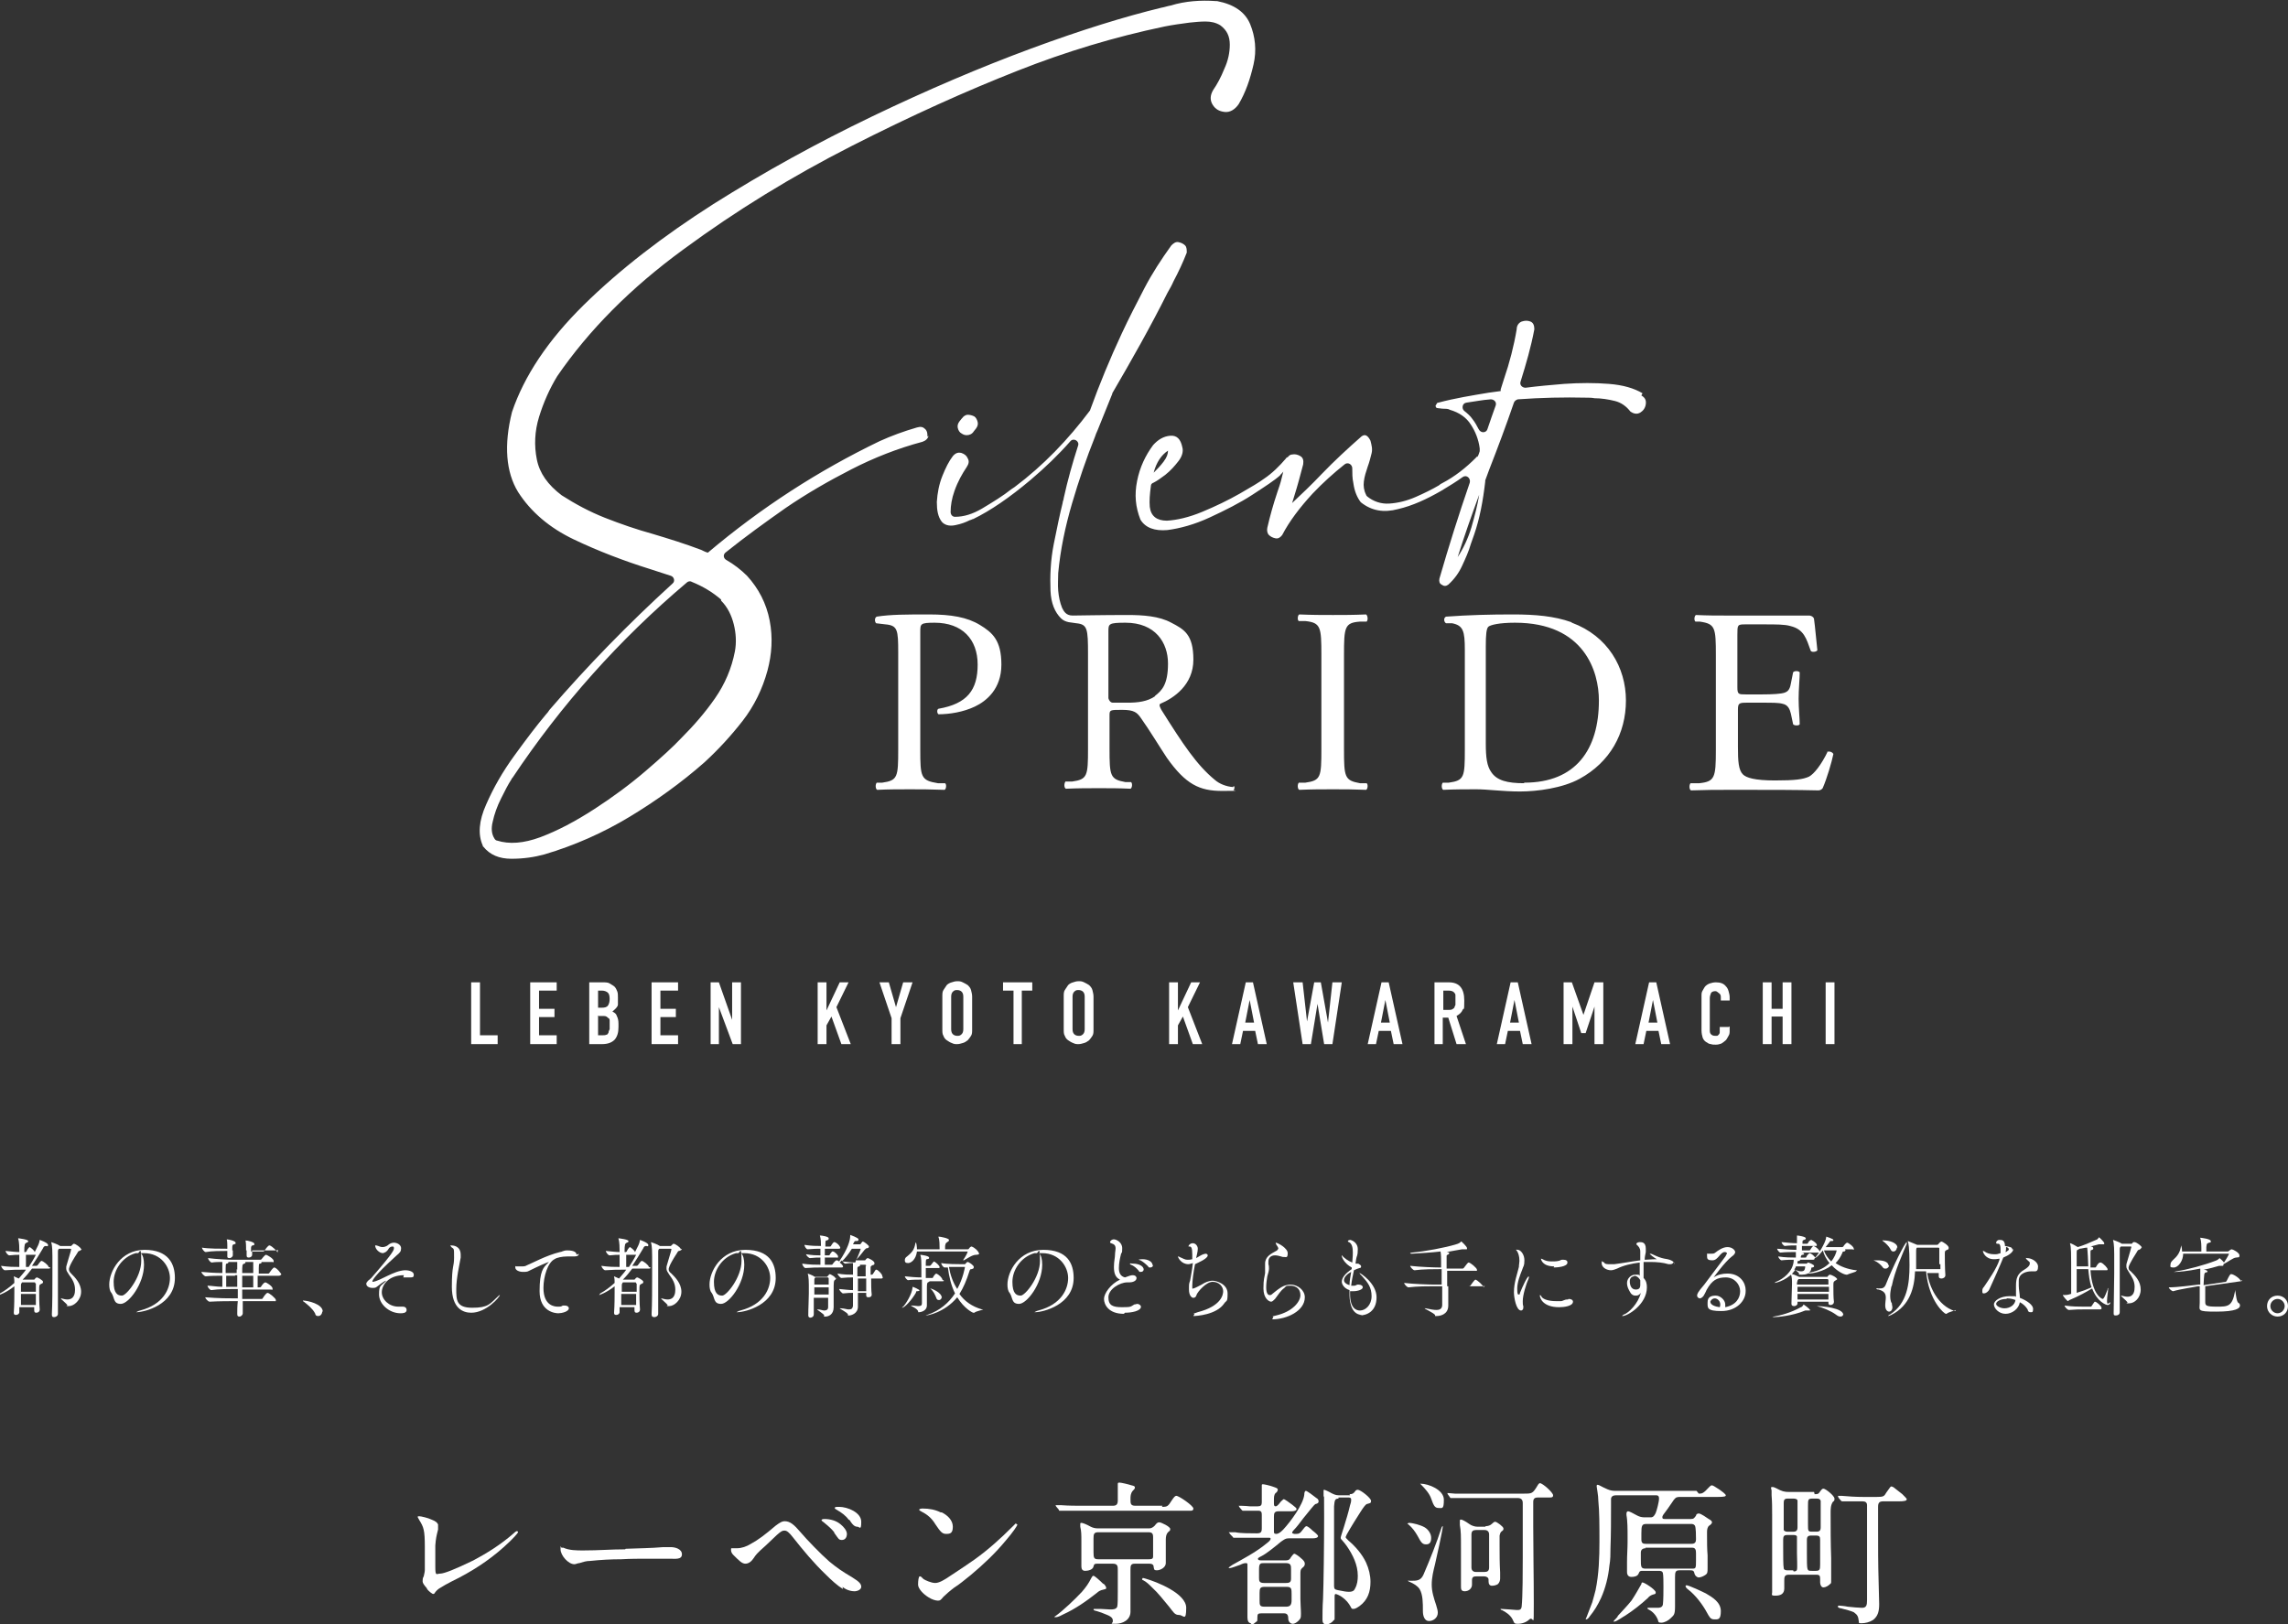
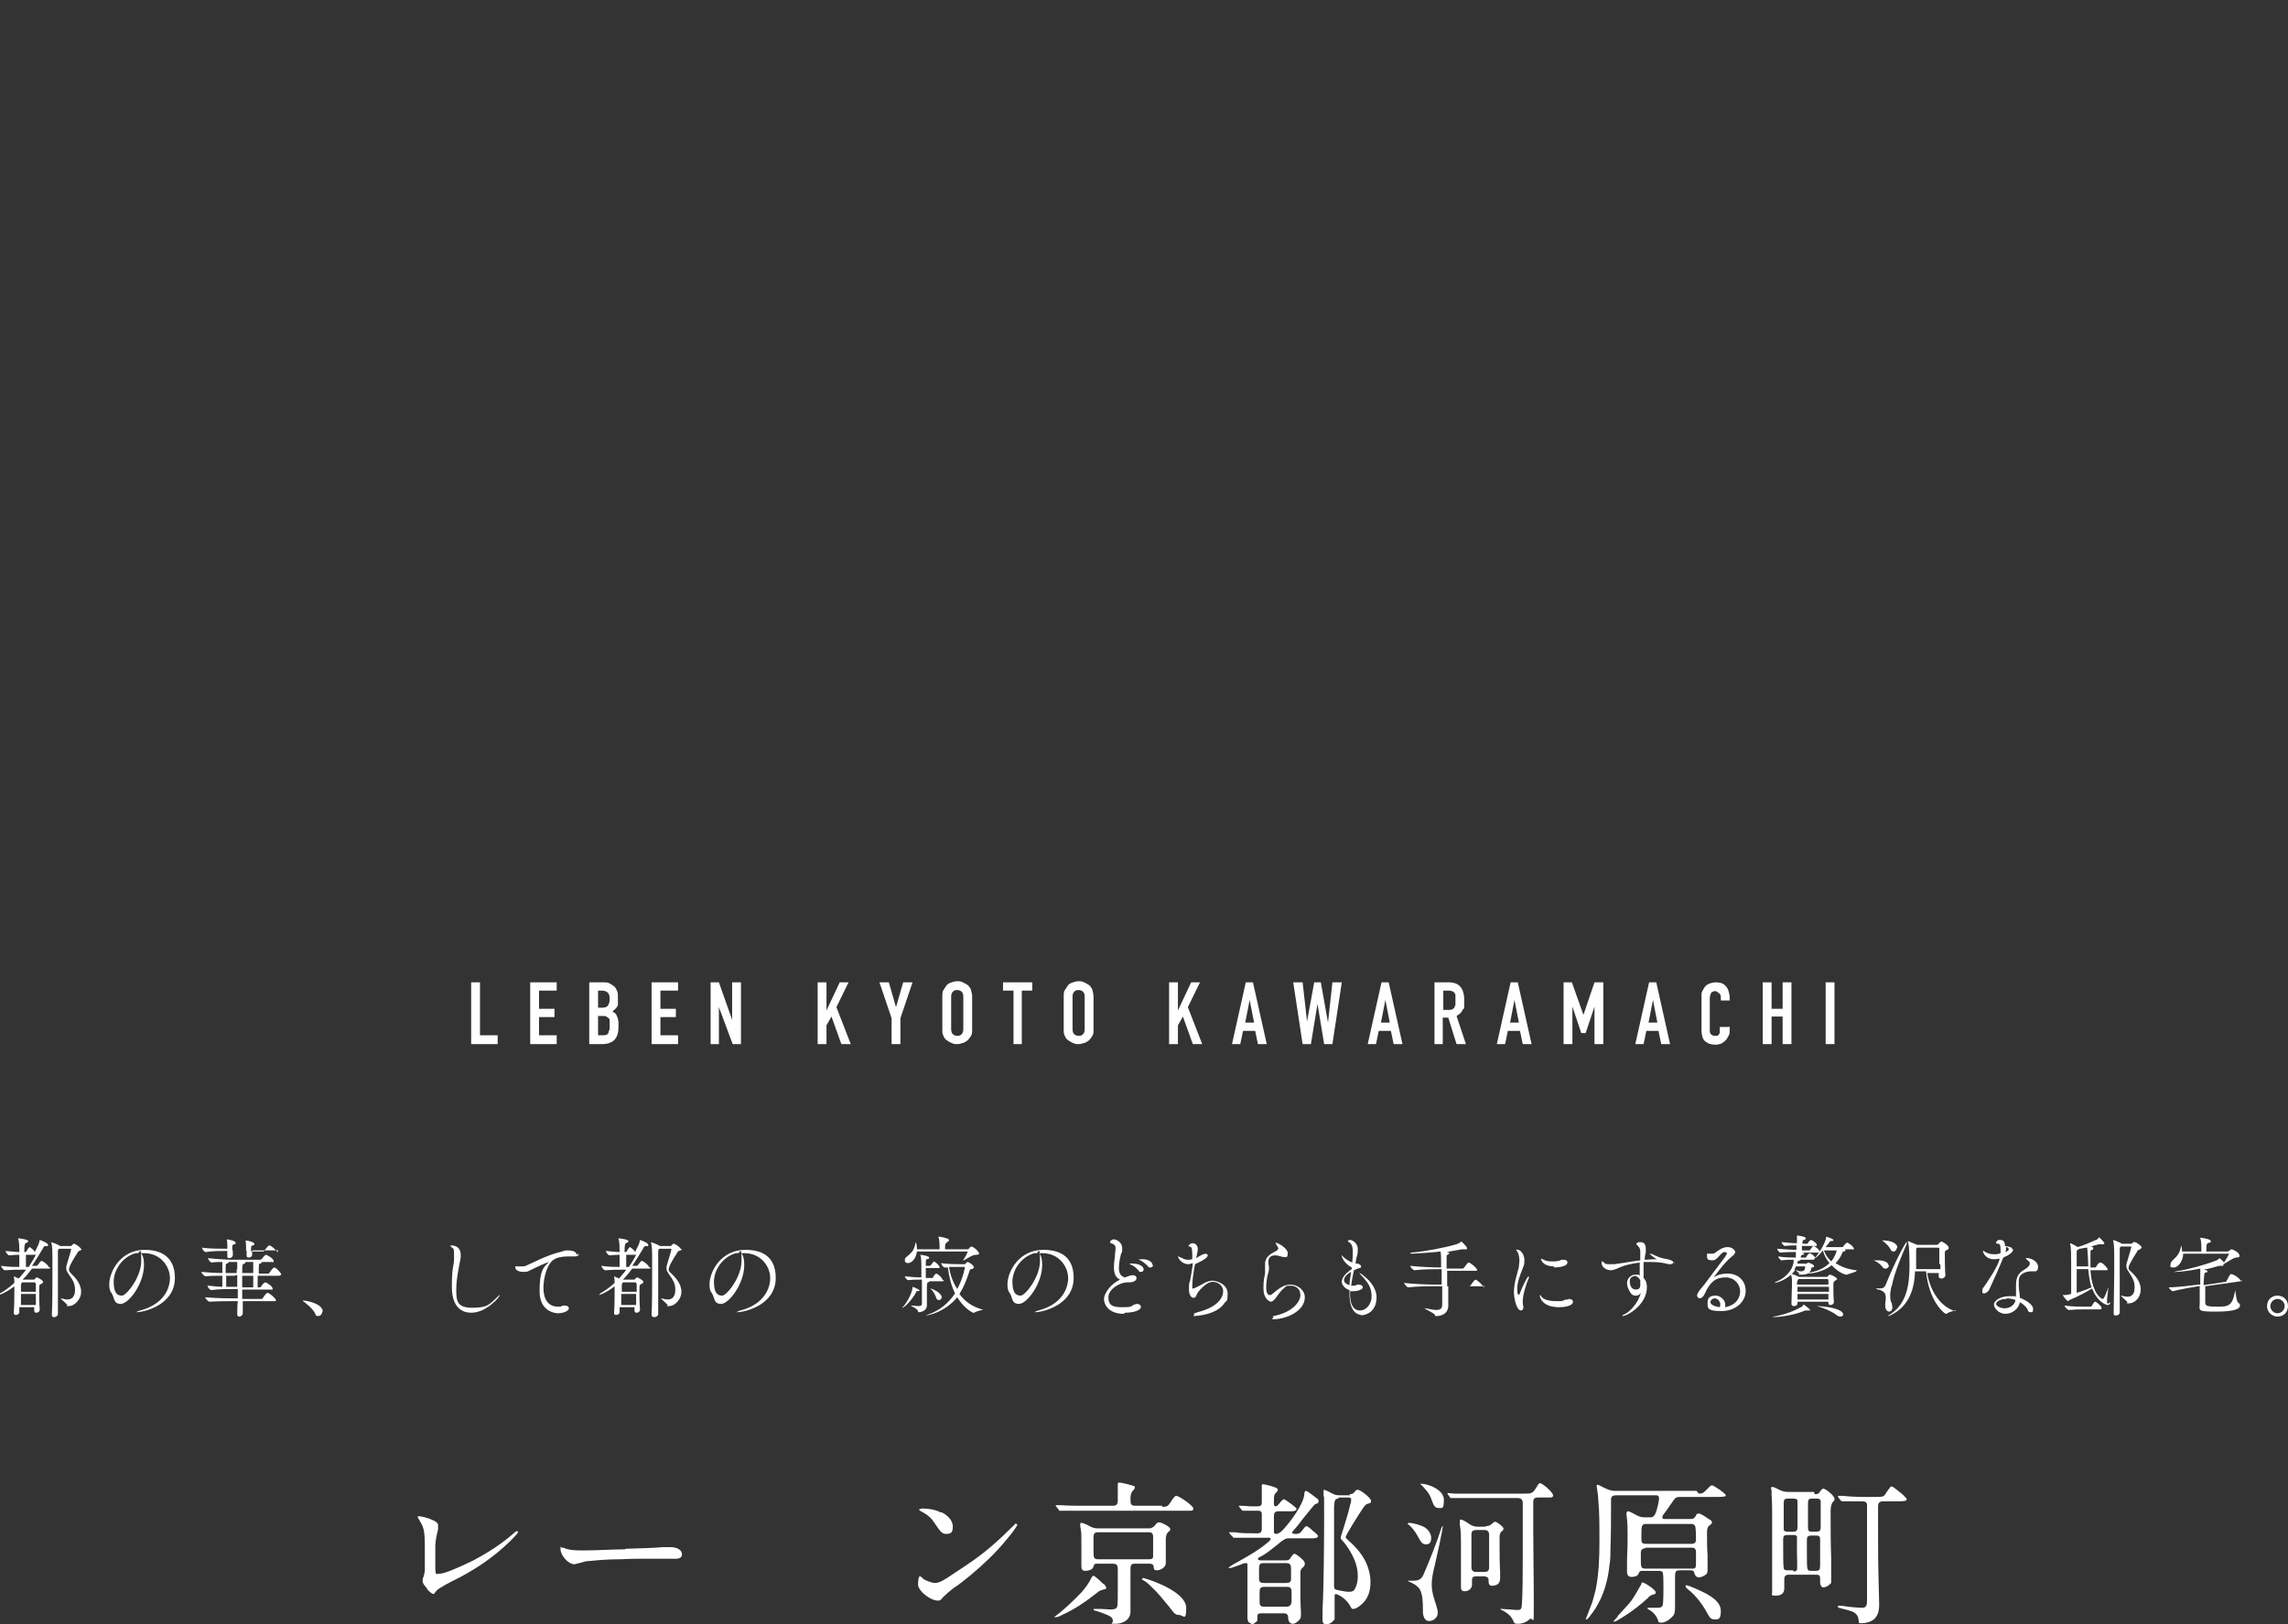
<svg xmlns="http://www.w3.org/2000/svg" id="_レイヤー_2" version="1.1" viewBox="0 0 414.7 294.5">
  <rect x="0" y="0" width="414.7" height="294.5" fill="#333333" stroke="none" />
  <defs>
    <style>
      .st0 {
        fill: #fff;
      }
    </style>
  </defs>
  <g id="_テキスト">
-     <path class="st0" d="M177.6,113.3c-2.3-1.4-5.2-1.9-9.2-1.9s-7,0-9.5.4c-.4.2-.4.9-.1,1.2l1.7.2c2.2.2,2.3,1,2.3,5.1v17.6c0,5-.1,5.6-2.9,6h-1c-.3.4-.2,1.2.1,1.3,2.1-.1,3.9-.1,5.9-.1s3.5,0,6.3.1c.3-.1.4-1,.1-1.2h-1.3c-3.1-.5-3.2-1.1-3.2-6.1v-21.3c0-1.5,0-1.7,2.6-1.7,5,0,7.8,3,7.8,7.6s-1.9,7.1-7.1,8c-.3.1-.3.8,0,1,2,0,4.5-.4,6.6-1.4,2.1-1,4.8-3.2,4.8-7.6s-1.6-5.8-3.9-7.2h0ZM174.3,75.9l-.4.5c-.3.4-.4.8-.3,1.2s.3.8.7,1c.3.2.6.3.9.3.5,0,1-.2,1.3-.7l.4-.5c.3-.4.4-.8.3-1.2s-.3-.8-.6-1c-.4-.2-.8-.3-1.2-.3-.4,0-.8.3-1,.6h0ZM168.1,79.2c0-.5,0-1-.4-1.4-.4-.4-.8-.5-1.5-.3-2.4.7-4.6,1.5-6.8,2.5-11,5.3-21.4,12-31.1,20.2-.4-.1-.8-.3-1.2-.5-2.9-1.1-5.8-2-8.8-2.9-2.9-.8-5.8-1.8-8.6-2.9-2.8-1.1-5.4-2.5-7.9-4.1-2.5-1.9-4-4-4.5-6.5s-.4-5.1.4-7.7c.8-2.6,1.9-5.1,3.3-7.4,5.7-8.3,13.3-16,22.9-23,9.5-7,19.6-13.2,30.4-18.7s20.8-10,30.2-13.7c8.6-3.4,17.5-6.1,26.6-8,1.5-.3,3-.5,4.5-.7,1-.1,1.9-.2,2.9-.2,1,0,1.9.2,2.7.7,1.2.9,1.7,2,1.7,3.5,0,1.4-.3,2.9-1,4.4-.6,1.5-1.3,2.8-2,3.8-.6,1-.6,1.9-.1,2.7s1.2,1.2,2.2,1.3c.9.1,1.8-.4,2.5-1.4,1.3-2.2,2.1-4.6,2.7-7.2s.3-5.1-.6-7.3c-.9-2.2-2.9-3.6-6-4.2,0,0-.1,0-.2,0-2.8-.2-5.6,0-8.2.8-.6.1-1.1.3-1.7.4-6.6,1.6-14.4,4-23.6,7.4-9.2,3.4-18.8,7.5-28.8,12.3s-19.6,10.1-28.8,15.9c-9.1,5.8-17,11.9-23.5,18.3-6.5,6.4-10.8,12.9-13,19.4,0,0,0,0,0,0-1.5,6-1.1,10.9,1.1,14.5,2.3,3.6,5.7,6.5,10.1,8.6,4.4,2.1,9.1,3.9,13.9,5.4,1.2.4,2.5.8,3.7,1.2.6.2.8,1,.3,1.4-8,7.3-15.5,15-22.3,22.9,0,0,0,0,0,0-.2.3-.4.6-.7.9-1.6,1.9-3.5,4.4-5.6,7.3-2.2,3-3.9,6-5.2,9-1.3,2.9-1.5,5.4-.6,7.4,0,0,0,.2.1.2,1.2,1.5,2.9,2.2,5.1,2.2,2.2,0,4.2-.3,6-.8,5.4-1.6,10.6-3.9,15.4-6.8s9.4-6.2,13.6-9.9c2.5-2.3,4.8-4.8,6.9-7.5,2.1-2.7,3.6-5.8,4.5-9.1.8-3,1-6,.4-9.1-.6-3.1-2-5.8-4.1-8.1-1.1-1.1-2.4-2.1-3.8-2.9-.5-.3-.6-1,0-1.4,3.5-2.8,7.1-5.4,10.8-8,3.8-2.6,7.8-4.9,11.9-7s8.4-3.8,12.9-5c.6-.2,1-.6,1.1-1.1h0ZM130.7,108.9c1.2,1.2,1.9,2.7,2.3,4.3s.5,3.3.2,4.9c-.6,3.1-1.8,5.9-3.6,8.5-1.8,2.6-3.9,5-6.1,7.2-1.5,1.6-3.7,3.6-6.5,6-2.8,2.4-5.9,4.7-9.3,6.9s-6.6,3.9-9.8,5.1c-3,1.1-5.6,1.3-7.8.6-.2,0-.4-.2-.5-.4-.5-.8-.6-1.8-.3-3,.3-1.4.8-2.8,1.5-4.2.7-1.4,1.3-2.6,1.9-3.5,0-.1.1-.2.2-.3,8.8-13.2,19.3-25,31.6-35.4.2-.2.6-.3.9-.1,2,.8,3.8,1.9,5.3,3.2h0ZM246.5,112.7h1.2c.3-.3.2-1.1-.1-1.3-2.4.1-4,.1-6,.1s-3.7,0-6.1-.1c-.3.1-.4,1-.1,1.2h1.2c2.8.3,2.9,1.1,2.9,6.2v17c0,5.1-.1,5.7-2.9,6.1h-1.2c-.3.4-.2,1.2.1,1.3,2.4-.1,4-.1,6.1-.1s3.6,0,6,.1c.3-.1.4-1,.1-1.2h-1.2c-2.8-.5-2.9-1.1-2.9-6.2v-17c0-5.1.1-5.9,2.9-6.1ZM331.3,136.2c-1.2,2.5-2.5,4.1-3.4,4.6-1.1.5-2.5.7-6.2.7s-5.2-.5-5.8-1.1c-.8-.8-.9-2.4-.9-5v-6.7c0-1.2.2-1.3,1.6-1.3h2.8c1.9,0,3,0,3.7.2,1,.2,1.3,1,1.5,1.8l.4,1.9c.2.3,1.1.3,1.2,0,0-1-.2-2.9-.2-4.6s.2-3.7.2-4.8c-.2-.3-1-.3-1.2,0l-.4,2c-.2,1.2-.6,1.5-1.2,1.7s-2.1.3-4.1.3h-2.8c-1.4,0-1.6,0-1.6-1.3v-9.5c0-1.8,0-1.9,1.4-1.9h3.5c2.1,0,3.7,0,4.7.3,2.5.6,2.9,2.3,3.7,4.5.2.3,1,.2,1.2-.1-.2-1.7-.4-4.2-.6-5.6,0-.4-.5-.7-.9-.7-1.2,0-3.4,0-5.8,0h-9c-2,0-3.6,0-5.7-.1-.3.1-.4,1-.1,1.2h.8c2.8.4,2.9,1.1,2.9,6.1v17.2c0,5-.2,5.7-3,6h-1.6c-.3.4-.2,1.2.1,1.3,2.8-.1,4.5-.1,6.5-.1h4.3c4.1,0,8.2,0,12.3.1.3,0,.7-.2.8-.5.7-1.6,1.6-4.6,1.9-6.1-.2-.4-.9-.6-1.2-.3h0ZM297.7,71.3c-1.5-.9-3.5-1.5-6.1-1.7-2.5-.2-5.2-.2-8.1,0-2.4.2-4.7.4-7,.7-.6,0-1.1-.5-.9-1.1,1-3.2,1.9-6.3,2.5-9.5,0-.7-.2-1.2-.7-1.4-.5-.2-1-.2-1.6,0-.5.2-.9.7-.9,1.4-.5,3-1.3,6.1-2.3,9-.2.6-.4,1.3-.6,1.9,0,0,0,.1,0,.2,0,0,0,0,0,.1-.8.1-1.5.2-2.2.3-3,.5-6.1,1-9.1,1.8-.1,0-.2,0-.3.2s-.1.2-.2.3c0,.3.1.5.4.5s.6.1,1,.1.9,0,1.2.2c1.7.5,3,1.4,3.8,2.7.8,1.2,1.4,2.7,1.6,4.3,0,.1,0,.3,0,.5-.1.3-.2.7-.4,1-.1,0-.2,0-.3.2-1.8,1.8-3.8,3.4-6.1,4.6-.2.1-.4.2-.6.4-1.2.7-2.6,1.4-4.2,2.1-1.6.7-3.2,1.1-4.8,1.2-1.5.1-2.9-.4-4-1.3,0,0-.2-.2-.2-.3-.4-.8-.5-1.6-.4-2.4.1-.9.4-1.8.7-2.7.3-.8.5-1.6.7-2.4s0-1.5-.2-2.3c-.2-.4-.4-.7-.7-.9s-.6-.1-.9.1c-2.5,2.2-5,4.5-7.3,6.9-1.7,1.8-3.5,3.5-5.3,5.2.1-.4.3-.9.4-1.3.6-1.9,1.1-3.8,1.6-5.7.1-.7,0-1.2-.5-1.5s-1-.4-1.5-.3c-.3,0-.6.2-.8.5-.1,0-.2,0-.3.2-1.2,1.4-2.5,2.7-4,3.7-.8.6-2.3,1.5-4.4,2.7s-4.4,2.3-6.8,3.3c-2.4,1-4.6,1.5-6.4,1.6-1.8,0-2.9-.8-3.1-2.5-.1-1.1,0-2.3.2-3.8,0-.3.2-.5.5-.6.6-.3,1.3-.8,2.1-1.4,1-.8,1.7-1.6,2.4-2.5s.9-1.8.7-2.5c-.3-1.5-1-2.2-2.2-2.1-1.2.1-2.2.7-3.1,1.7-1.4,1.9-2.4,4-2.9,6.5s-.3,4.7.6,7c.9,1.5,2.6,2.1,4.9,1.9,2.3-.3,4.9-1,7.7-2.3s5.4-2.6,7.7-4.1c2.3-1.5,4-2.6,5-3.5h0c.1-.2.4-.4.6-.7,0,0,0,0,0,0-.1.4-.2.8-.3,1.2h0c-.2.9-.5,1.7-.8,2.6-.7,2.1-1.3,4.2-1.8,6.4-.1.5,0,1,.3,1.3s.7.5,1.2.6.9-.2,1.2-.6c1.3-2.5,3.2-5,5.5-7.5,1.9-2,3.8-3.7,5.8-5.3.6-.5,1.4,0,1.4.7,0,.9,0,1.8.2,2.7.2,1.5.7,2.6,1.3,3.4,0,0,.1.1.1.1,1.9,1.5,4.1,1.9,6.7,1.2,2.6-.6,5.2-1.8,7.8-3.3,1.5-.9,2.8-1.7,3.9-2.5.7-.5,1.5.2,1.3,1-2,5.8-3.8,11.5-5.5,17.4-.1.5,0,.9.4,1.1.4.3.8.3,1.2,0,1.1-1,1.9-2.1,2.5-3.4.6-1.3,1.2-2.6,1.6-4,.2-.6.4-1.1.6-1.7,1-2.9,1.6-6.1,2-9.6,0,0,0-.1,0-.2.2-.6.5-1.3.7-1.9,1.6-4.1,3.1-8.1,4.5-12.2.1-.3.4-.5.7-.6,4.2-.3,8.4-.4,12.5-.3h0c.4,0,.9,0,1.4.1,1.2,0,2.5.2,3.7.5,1.2.3,2.1,1,2.8,1.9.7.5,1.3.5,1.8.2.5-.3.9-.8,1-1.5s-.1-1.2-.8-1.6h0ZM211.7,81.7c0,.6-.2,1.2-.8,2s-1.2,1.4-1.8,2c.5-1.9,1.4-3.2,2.6-4h0ZM266.7,95.6c-.6,2-1.5,3.9-2.5,5.4,1.2-3.8,2.5-7.5,3.9-11.3-.3,1.9-.8,3.8-1.4,5.9h0ZM269.6,77.8c-.2.7-1.2.8-1.6,0-.3-.6-.7-1.3-1.1-1.8-.4-.6-1-1.1-1.5-1.5s-.4-1.4.4-1.5c1.5-.2,2.9-.5,4.4-.6.6,0,1.1.5.9,1.1-.5,1.4-1,2.8-1.5,4.3h0ZM284.8,112.8c-3.1-1.1-6.5-1.4-10.6-1.4s-8,.1-12.1.4c-.5.2-.4,1,0,1.2h1.1c2,.4,2.3,1.4,2.3,4.8v18.1c0,5-.1,5.6-2.9,6h-1.1c-.3.4-.2,1.2.1,1.3,2.3-.1,4-.1,6-.1s4.8.4,7.9.4,7.7-.6,10.8-2.3c5.5-3,8.4-8.2,8.4-14.2s-3.3-11.7-9.8-14.1h0ZM276.2,142c-3,0-4.9-.5-5.9-2-.8-1.1-1-2.7-1-5.2v-17.6c0-2.1.1-3.3.5-3.6s1.9-.7,4.8-.7c12.6,0,15.2,8.9,15.2,14.1,0,8.9-4.2,14.9-13.5,14.9h0ZM223.5,142.7c-1.3-.1-2.5-.6-3.3-1.3-3.3-2.7-5.8-6.5-9.7-12.7-.2-.4-.5-.9-.2-1.1,2.4-1,6-3.4,6-8s-1.7-5.5-4-6.7c-2.2-1.2-5.1-1.4-8-1.4-4.5,0-9.1.1-9.9.1-1.2,0-1.6-.8-1.9-1.4-.4-1-.6-2-.7-3.1s0-2.2,0-3.2c.4-4.3,1.3-8.5,2.5-12.6,1.2-4.1,2.6-8.2,4.2-12.2.1-.3.2-.6.4-1,.9-2.2,1.8-4.5,2.7-6.7,0,0,0,0,0-.1,3.5-6,6.9-12,10-18.2.4-.7.8-1.4,1.1-2.1.9-1.7,1.7-3.4,2.4-5.2,0-.5,0-1-.3-1.3s-.7-.5-1.2-.6-.9.2-1.3.6c-1.8,2.5-3.5,5.1-4.9,7.8s-2.8,5.4-4.1,8.2c-2.1,4.5-4,9.1-5.7,13.8,0,0,0,.1-.1.2-3.9,5.2-8.4,9.9-13.6,13.8-.2.1-.4.3-.6.4-1.5,1.2-3.3,2.3-5.3,3.5-1.7,1-3.3,1.5-4.9,1.5-.5,0-.8-.4-.8-.9,0-1.1.2-2.4.7-3.8.6-1.7,1.4-3.1,2.2-4.3.4-.6.5-1.1.2-1.6-.2-.5-.6-.8-1.2-1-.5-.1-1,0-1.5.6-.7.9-1.3,2.1-1.9,3.6-.6,1.5-.9,3.1-1,4.7,0,1.5.2,2.7.9,3.6,0,0,.1.1.2.2.6.5,1.4.6,2.3.4,1-.2,1.8-.5,2.6-.9.2,0,.4-.2.6-.2,3.1-1.5,6.6-3.9,10.4-7.1,2.6-2.2,5-4.5,7.2-7,.6-.7,1.7,0,1.4.8-1,3.1-1.9,6.3-2.6,9.5,0,.3-.2.6-.2.9-.5,2-1,4.4-1.6,7.4s-.7,5.9-.6,8.5c.1,2.3.8,3.9,1.9,5,.4.4.9.6,1.4.7.6.1,1.4.2,1.4.2,2,.2,2.1,1,2.1,5.6v17.1c0,5-.1,5.6-2.9,6h-1.2c-.3.5-.2,1.2.1,1.3,2.3-.1,4-.1,6-.1s3.6,0,5.7.1c.3-.1.4-1,.1-1.2h-1c-2.8-.5-2.9-1.1-2.9-6.1v-6c0-1,.1-1,2.3-1s2.7.5,3.4,1.5c1.5,2.1,3.5,5.4,4.7,7.2,3.4,4.8,5.9,6,10,6s1.7-.1,2.1-.2c.2-.2.2-.6,0-.7h0ZM209.4,126.2c-1.4,1-3.2,1.2-5,1.2s-2.2,0-2.7,0c-.4,0-.7-.4-.8-.8,0-.2,0-.6,0-1v-11.2c0-1.3.1-1.5,3.1-1.5,5.4,0,7.7,3.6,7.7,7.4s-1.1,4.9-2.4,5.9h0Z" />
    <path class="st0" d="M85.4,189.3v-11.2h1.6v9.6h3.2v1.6h-4.8,0Z" />
    <path class="st0" d="M96.1,189.3v-11.2h4.8v1.5h-3.2v3.3h2.8v1.5h-2.8v3.3h3.2v1.6h-4.8Z" />
    <path class="st0" d="M106.8,189.3v-11.2h2.4c.5,0,1,0,1.3.2s.7.4.9.6.4.6.5.9c.1.3.1.7.1,1.1v.4c0,.3,0,.6,0,.8s-.1.4-.2.5c-.2.3-.5.5-.8.8.4.2.7.4.8.8.2.4.3.8.3,1.4v.6c0,1-.2,1.7-.7,2.3-.5.5-1.2.8-2.3.8h-2.2,0ZM108.4,179.6v3.1h.7c.5,0,.9-.1,1.1-.4s.3-.7.3-1.2-.1-.9-.3-1.1-.6-.4-1.1-.4h-.7ZM108.4,184.1v3.6h.7c.3,0,.6,0,.8-.1.2,0,.3-.2.4-.4,0-.2.1-.4.2-.6,0-.2,0-.5,0-.8s0-.5,0-.7,0-.4-.2-.5-.2-.2-.4-.3-.4-.1-.7-.1h-.7,0Z" />
    <path class="st0" d="M118.1,189.3v-11.2h4.8v1.5h-3.2v3.3h2.8v1.5h-2.8v3.3h3.2v1.6h-4.8Z" />
    <path class="st0" d="M128.8,189.3v-11.2h1.5l2.4,6.8h0v-6.8h1.6v11.2h-1.5l-2.5-6.7h0v6.7h-1.6Z" />
    <path class="st0" d="M148.2,189.3v-11.2h1.6v5.1h0l2.4-5.1h1.6l-2.2,4.5,2.6,6.7h-1.7l-1.8-5-.9,1.6v3.4h-1.6Z" />
    <path class="st0" d="M161.6,189.3v-4.7l-2.2-6.5h1.7l1.3,4.5h0l1.3-4.5h1.7l-2.2,6.5v4.7h-1.6,0Z" />
    <path class="st0" d="M170.8,180.7c0-.5,0-.9.2-1.2s.4-.6.6-.9c.2-.2.5-.4.9-.5.3-.1.6-.2,1-.2s.6,0,1,.2.6.3.9.5c.2.2.5.5.6.9s.2.8.2,1.2v5.9c0,.5,0,.9-.2,1.2-.2.3-.4.6-.6.8-.3.2-.5.4-.9.5s-.6.2-1,.2-.6,0-1-.2c-.3-.1-.6-.3-.9-.5-.3-.2-.5-.5-.6-.8-.2-.3-.2-.7-.2-1.2v-5.9ZM172.4,186.6c0,.4.1.7.3.9.2.2.5.3.8.3s.5,0,.8-.3c.2-.2.3-.5.3-.9v-5.9c0-.4-.1-.7-.3-.9-.2-.2-.5-.3-.8-.3s-.5,0-.8.3c-.2.2-.3.5-.3.9v5.9Z" />
    <path class="st0" d="M183.7,189.3v-9.7h-1.9v-1.5h5.3v1.5h-1.9v9.7h-1.6,0Z" />
    <path class="st0" d="M192.8,180.7c0-.5,0-.9.2-1.2s.4-.6.6-.9c.2-.2.5-.4.9-.5.3-.1.6-.2,1-.2s.6,0,1,.2.6.3.9.5c.2.2.5.5.6.9s.2.8.2,1.2v5.9c0,.5,0,.9-.2,1.2-.2.3-.4.6-.6.8-.3.2-.5.4-.9.5s-.6.2-1,.2-.6,0-1-.2c-.3-.1-.6-.3-.9-.5-.3-.2-.5-.5-.6-.8-.2-.3-.2-.7-.2-1.2v-5.9ZM194.4,186.6c0,.4.1.7.3.9.2.2.5.3.8.3s.5,0,.8-.3c.2-.2.3-.5.3-.9v-5.9c0-.4-.1-.7-.3-.9-.2-.2-.5-.3-.8-.3s-.5,0-.8.3c-.2.2-.3.5-.3.9v5.9Z" />
    <path class="st0" d="M211.9,189.3v-11.2h1.6v5.1h0l2.4-5.1h1.6l-2.2,4.5,2.6,6.7h-1.7l-1.8-5-.9,1.6v3.4h-1.6Z" />
    <path class="st0" d="M223.3,189.3l2.5-11.2h1.3l2.5,11.2h-1.6l-.5-2.4h-2.2l-.5,2.4h-1.6,0ZM227.3,185.4l-.8-4.1h0l-.8,4.1h1.6Z" />
    <path class="st0" d="M243.2,178.1l-1.7,11.2h-1.5l-1.2-7.3h0l-1.2,7.3h-1.5l-1.7-11.2h1.7l.8,7.1h0l1.3-7.1h1.2l1.3,7.3h0l.8-7.3h1.7Z" />
    <path class="st0" d="M247.9,189.3l2.5-11.2h1.3l2.5,11.2h-1.6l-.5-2.4h-2.2l-.5,2.4h-1.6,0ZM251.9,185.4l-.8-4.1h0l-.8,4.1h1.6Z" />
    <path class="st0" d="M260,189.3v-11.2h2.6c1.9,0,2.8,1.1,2.8,3.3s-.1,1.2-.3,1.7-.6.8-1.1,1.1l1.7,5.1h-1.7l-1.5-4.8h-1v4.8h-1.6,0ZM261.6,179.6v3.5h.9c.3,0,.5,0,.7-.1s.3-.2.4-.3c0-.1.1-.3.2-.5,0-.2,0-.5,0-.8s0-.5,0-.8,0-.4-.2-.6c-.2-.3-.6-.4-1.1-.4h-.8Z" />
    <path class="st0" d="M271.3,189.3l2.5-11.2h1.3l2.5,11.2h-1.6l-.5-2.4h-2.2l-.5,2.4h-1.6,0ZM275.3,185.4l-.8-4.1h0l-.8,4.1h1.6Z" />
    <path class="st0" d="M283.4,189.3v-11.2h1.5l2.1,5.9h0l2-5.9h1.6v11.2h-1.6v-6.8h0l-1.6,4.8h-.8l-1.6-4.8h0v6.8h-1.6Z" />
    <path class="st0" d="M296.4,189.3l2.5-11.2h1.3l2.5,11.2h-1.6l-.5-2.4h-2.2l-.5,2.4h-1.6,0ZM300.4,185.4l-.8-4.1h0l-.8,4.1h1.6Z" />
    <path class="st0" d="M313.5,186.1v.7c0,.4,0,.7-.2,1s-.3.6-.5.8c-.2.2-.5.4-.8.6-.3.1-.6.2-1,.2s-.6,0-.9-.1c-.3,0-.6-.2-.9-.4s-.5-.5-.6-.8-.2-.8-.2-1.3v-6.2c0-.4,0-.7.2-1s.3-.6.5-.8c.2-.2.5-.4.8-.5.3-.1.7-.2,1.1-.2.8,0,1.4.2,1.8.7.2.2.4.5.5.9s.2.7.2,1.1v.6h-1.6v-.5c0-.3,0-.6-.3-.8s-.4-.4-.7-.4-.7.1-.8.4c-.1.2-.2.6-.2.9v5.7c0,.3,0,.6.2.8s.4.3.8.3.2,0,.3,0,.2-.1.3-.2c0,0,.2-.2.2-.4,0-.1,0-.3,0-.5v-.5h1.6Z" />
    <path class="st0" d="M319.5,189.3v-11.2h1.6v4.8h2v-4.8h1.6v11.2h-1.6v-5h-2v5h-1.6Z" />
    <path class="st0" d="M330.9,189.3v-11.2h1.6v11.2h-1.6Z" />
    <path class="st0" d="M9.1,229.8c0,.1,0,.2-.3.2h-3c-.6.8-1.1,1.4-1.7,2h2c0,0,.2,0,.2-.1.2-.3.4-.3.4-.3.1,0,1.1.5,1.1.8s-.2.3-.4.4c-.3.2-.3.2-.3,1.2s0,2.3.1,3.4h0c0,.4-.3.6-.6.6s-.4-.1-.4-.5v-.5h-2.7v.9c0,.3-.3.5-.6.5s-.4-.1-.4-.4h0c.1-1.4.1-2.9.1-3.8s0-.8,0-1c-1.5,1.2-2.8,1.6-2.8,1.6s0,0,0,0c0,0,.1-.2.2-.3.9-.5,1.7-1.1,2.6-1.9,0-.4,0-.8-.1-1.1,0,0,0,0,0-.1s0,0,0,0c0,0,.7.3.9.4.4-.5.9-1,1.3-1.6h-.8c-.8,0-1.6,0-3,.1h0c-.3,0-.7-.6-.7-.8,1.3.2,2.5.2,3.3.2v-2.2c-.5,0-.9,0-1.8.1h0c-.3,0-.7-.6-.7-.8,1.1.1,1.9.2,2.5.2v-.3c0-.4,0-1.5-.2-2.1,0,0,0,0,0-.1s0,0,0,0c0,0,1.8.2,1.8.5s-.1.2-.3.3c-.3.2-.4.2-.4,1.7h.2s.1,0,.2-.1c0-.1.4-.8.6-.8s0,0,0,0c.3.2.8.6.9.9,0,0,0,0,0,0,.6-1.2.8-1.5.9-2.2,0,0,0,0,0,0,0,0,1.5.5,1.5.9s-.1.2-.4.2c-.2,0-.4.1-.5.4-.7,1.2-1.4,2.3-2,3.2h.8s.1,0,.2-.1c.2-.3.6-.8.7-.8.3,0,1.3.8,1.3,1.1h0ZM6.4,232.7s0-.2-.1-.2h-2.3c-.2.3-.2.3-.2.7,0,.3,0,.6,0,1h2.7c0-.6,0-1.1,0-1.5h0ZM3.8,234.6v2h2.7c0-.7,0-1.4,0-2h-2.7,0ZM6.4,227.5h-1.7v2.2h.5c.4-.6.9-1.4,1.3-2.2,0,0,0,0-.1,0ZM14.8,226.4c0,.2-.2.3-.4.4-.1,0-.2,0-.4.4-1.5,2.3-1.5,2.8-1.5,2.9,0,.3.1.5.4.8.7.7,1.8,1.8,1.8,3.3s-1.3,2.6-2.2,2.6-.2,0-.3-.2c-.2-.3-1.2-1.1-1.2-1.2,0,0,0,0,0,0,0,.1,0,0,.1,0,.4.1.8.2,1.1.2,1.3,0,1.4-1.2,1.4-1.8,0-1.1-.5-1.9-1.1-2.7-.3-.5-.5-.7-.5-1.1s0-.4.1-.7c.8-2.6.8-2.8.8-2.8,0,0,0-.1-.2-.1h-2c-.2.2-.2.2-.2.8,0,1.8,0,3.8,0,5.9s0,3.5,0,5.1c0,.4-.4.6-.7.6s-.4-.1-.4-.5h0c.1-1.9.1-4.6.1-7s0-2.5,0-3.5c0-.5,0-1.9-.2-2.5,0,0,0,0,0-.1s0,0,0,0c0,0,1.2.4,1.6.7h0s1.8,0,1.8,0c0,0,.2,0,.2,0,.4-.4.4-.4.5-.4.3,0,1.3.7,1.3,1h0Z" />
    <path class="st0" d="M24.9,237.9c-.1,0-.2,0-.2,0,0,0,.3-.2.7-.3,4.2-1.1,5.4-3.9,5.4-5.9s-1.6-4.5-4.7-4.5-.4,0-.6,0c.4.3.6,1.1.6,2.1,0,3.5-2.8,7.1-4.2,7.1s-1.1-1.1-1.7-2c-.3-.3-.4-.9-.4-1.5,0-2.4,2.1-6.3,6.4-6.3s5.5,2.5,5.5,5.1c0,4.9-5.6,6.2-6.9,6.2h0ZM24.9,227.2s-.1,0-.2,0c0,0-.1,0-.1,0-2.5.7-4,3.1-4,5.2s.7,2.5,1.5,2.5,3.5-3.3,3.5-6.3-.3-1.4-.6-1.4h0Z" />
    <path class="st0" d="M50.9,231.1c0,0,0,.2-.4.2h-3.8c0,.8,0,1.7,0,2.1h.3c.1,0,.2,0,.3-.1.3-.5.6-.8.8-.8s1.3.7,1.3,1.1,0,.2-.3.2h-5.2c0,.6,0,1.2,0,1.7h3.5s.2,0,.2-.1c0,0,.6-1,.9-1s1.5,1,1.5,1.3,0,.2-.4.2h-5.6v2.2c0,0,0,0,0,0,0,.3-.3.6-.6.6s-.4-.1-.4-.5h0c0-.6,0-1.4.1-2.3-1.4,0-3.4,0-5.1.1h0c-.3,0-.8-.6-.8-.8,2.3.2,4.5.2,5.9.2,0-.6,0-1.1,0-1.7h-.7c-.8,0-2.8,0-4.1.2h0c-.3,0-.7-.6-.7-.8.7,0,1.7.2,2.7.2,0-.6,0-1.3,0-2-1,0-2.1,0-3,.1h0c-.3,0-.8-.6-.8-.8,1.1.1,2.5.2,3.8.2h0c0-.4,0-1.5,0-2-.6,0-1.3,0-1.9.1h0c-.3,0-.7-.6-.7-.8,1.5.2,3.8.3,4.6.3h4.8c.1,0,.2,0,.3-.1,0,0,.6-.8.8-.8s1.4.7,1.4,1.1,0,.2-.3.2h-1.9c0,0,0,0,0,.1,0,0,0,.2-.3.2-.2,0-.2.2-.2,1.8h1.7s.2,0,.2-.1c.2-.3.7-1,.9-1,.4,0,1.3,1.1,1.3,1.3h0ZM50.4,226.5c0,0,0,.2-.3.2h-4.4v.8c0,0,0,0,0,0,0,.3-.3.5-.6.5s-.4-.1-.4-.4h0c0-.3,0-.6,0-.9h-2.5c0,.3,0,.7,0,.9s-.3.5-.6.5-.4-.1-.4-.3h0c0-.3,0-.7,0-1-1.1,0-2.8,0-3.9.2h0c-.3,0-.7-.6-.7-.8,1.2.2,3.3.2,4.6.2v-.5c0-.2,0-.8-.1-1.2,0,0,0,0,0,0,0,0,0,0,0,0,.4,0,1.6.3,1.6.6s0,.2-.3.3c-.2,0-.3.2-.3.5v.6h2.5v-.5c0-.2,0-.8-.1-1.3,0,0,0,0,0,0,0,0,0,0,0,0,.4,0,1.6.3,1.6.6s0,.2-.3.3c-.2,0-.3.2-.3.5v.6h2.1c.1,0,.2,0,.3-.1.1-.2.7-1,.9-1s0,0,.1,0c.5.2,1.4,1.1,1.4,1.3h0ZM43,230.2c0-.3,0-1.1,0-1.4h-1.6s0,0,0,.1c0,0-.1.2-.3.2-.2,0-.2.2-.2,1.7.6,0,1.2,0,1.6,0h.4v-.7h0ZM42.6,231.3c-.5,0-1,0-1.6,0,0,.8,0,1.6,0,2,.6,0,1.1,0,1.3,0h.7c0-.8,0-1.5,0-2.1h-.4ZM43.9,231.3v2.1h2c0-.6,0-1.3,0-2.1h-2,0ZM45.9,230.7c0-.3,0-1.4,0-1.9h-1.5c0,0,.1,0,.1.1,0,0-.1.2-.2.2-.4.1-.4.2-.4,1.7h2v-.2h0Z" />
    <path class="st0" d="M58.4,237.8c0,.4-.3.8-.7.8s-.5-.1-.6-.5c-.5-.9-1.3-1.5-1.9-2-.2-.1-.3-.2-.3-.3s0,0,.1,0c.7,0,3.5.6,3.5,2h0Z" />
-     <path class="st0" d="M73.2,231.2c-2.8,0-4,1.8-4,3.1s1.3,2.6,3,2.6.4,0,.6,0c0,0,.1,0,.2,0,.5,0,.7.3.7.6,0,.6-.8.6-1.1.6-2.1,0-3.9-1.7-3.9-3.4s.3-1.5,1-2.2c.2-.2.3-.3.3-.3s0,0,0,0c-.1,0-.3,0-1.7,1.1-.2.2-.5.2-.8.2-.6,0-1.1-.3-1.1-.7s0-.2.1-.3c.2-.4.3-.3.8-.8,4.1-4.7,4.1-5.1,4.1-5.4s-.1-.3-.3-.3-.4.1-.6.3c-.1.2-.3.5-.6.7-.2.1-.4.2-.5.2-.6,0-1.4-.7-1.4-1.4s0,0,0,0,0,0,.2,0c.5.1.7.3,1.1.3.6,0,1-.3,1.2-.5.3-.2.6-.3.9-.3.6,0,1.3.4,1.3,1s-.2.8-.8,1.3c-4.2,3.8-4.4,4.6-4.4,4.7s0,.1.1.1h0c1.4-.2,3.7-2,5.8-2.1.9,0,1.6.3,1.6.8s-.2.5-.7.5-.2,0-.3,0c-.3,0-.6,0-.9,0h0Z" />
    <path class="st0" d="M85.4,238c-1.4,0-3.5-.7-3.5-4.7s.4-3.5.4-5.3,0-1.5-.5-1.9c-.1-.2-.2-.3-.2-.3s0,0,.2,0,1.7,0,1.7,1.7,0,.3,0,.5c-.2,1.2-.8,3.7-.8,5.7s0,3.4,2.9,3.4,3.2-.7,4.7-2.1c.1-.1.2-.2.3-.2s0,0,0,0c0,.3-2.4,3.2-5.2,3.2h0Z" />
    <path class="st0" d="M104.9,227.3c0,.3-.2.5-.8.5s-.2,0-.4,0c-.3,0-.6,0-.9,0-.9,0-1.9.2-2.3.5-1.2.6-2,3.1-2,5.2,0,3.3,2.1,3.4,2.6,3.4s.6,0,.9-.2c.1,0,.3,0,.4,0,.4,0,.7.2.7.5,0,.6-1.3.9-1.9.9s-3.4-.3-3.4-4,.7-4.3,1.5-5.1c.1-.1.2-.2.2-.2,0,0,0,0,0,0-.2,0-2,.8-3.6,1.6-.3.2-.7.2-1.1.2-.7,0-1.4-.3-1.4-.8s0-.2.1-.2.2,0,.3,0c.2,0,.5,0,.8,0s.6,0,.9-.2c.8-.3,3.5-1.8,6-2.4.3,0,.6-.3,1.3-.3h0c1.5,0,1.7.5,1.7.8h0Z" />
    <path class="st0" d="M117.9,229.8c0,.1,0,.2-.3.2h-3c-.6.8-1.1,1.4-1.7,2h2c0,0,.2,0,.2-.1.2-.3.4-.3.4-.3.1,0,1.1.5,1.1.8s-.2.3-.4.4c-.3.2-.3.2-.3,1.2s0,2.3.1,3.4h0c0,.4-.3.6-.6.6s-.4-.1-.4-.5v-.5h-2.7v.9c0,.3-.3.5-.6.5s-.4-.1-.4-.4h0c.1-1.4.1-2.9.1-3.8s0-.8,0-1c-1.5,1.2-2.8,1.6-2.8,1.6s0,0,0,0c0,0,.1-.2.2-.3.9-.5,1.7-1.1,2.6-1.9,0-.4,0-.8-.1-1.1,0,0,0,0,0-.1s0,0,0,0c0,0,.7.3.9.4.4-.5.9-1,1.3-1.6h-.8c-.8,0-1.6,0-3,.1h0c-.3,0-.7-.6-.7-.8,1.3.2,2.5.2,3.3.2v-2.2c-.5,0-.9,0-1.8.1h0c-.3,0-.7-.6-.7-.8,1.1.1,1.9.2,2.5.2v-.3c0-.4,0-1.5-.2-2.1,0,0,0,0,0-.1s0,0,0,0c0,0,1.8.2,1.8.5s-.1.2-.3.3c-.3.2-.4.2-.4,1.7h.2s.1,0,.2-.1c0-.1.4-.8.6-.8s0,0,0,0c.3.2.8.6.9.9,0,0,0,0,0,0,.6-1.2.8-1.5.9-2.2,0,0,0,0,0,0,0,0,1.5.5,1.5.9s-.1.2-.4.2c-.2,0-.4.1-.5.4-.7,1.2-1.4,2.3-2,3.2h.8s.1,0,.2-.1c.2-.3.6-.8.7-.8.3,0,1.3.8,1.3,1.1h0ZM115.3,232.7s0-.2-.1-.2h-2.3c-.2.3-.2.3-.2.7,0,.3,0,.6,0,1h2.7c0-.6,0-1.1,0-1.5h0ZM112.6,234.6v2h2.7c0-.7,0-1.4,0-2h-2.7,0ZM115.2,227.5h-1.7v2.2h.5c.4-.6.9-1.4,1.3-2.2,0,0,0,0-.1,0h0ZM123.6,226.4c0,.2-.2.3-.5.4-.1,0-.2,0-.4.4-1.5,2.3-1.5,2.8-1.5,2.9,0,.3.1.5.5.8.7.7,1.8,1.8,1.8,3.3s-1.3,2.6-2.2,2.6-.2,0-.3-.2c-.2-.3-1.2-1.1-1.2-1.2s0,0,0,0c0,.1,0,0,.1,0,.4.1.8.2,1.1.2,1.3,0,1.4-1.2,1.4-1.8,0-1.1-.5-1.9-1.1-2.7-.3-.5-.5-.7-.5-1.1s0-.4.1-.7c.8-2.6.8-2.8.8-2.8,0,0,0-.1-.2-.1h-2c-.2.2-.2.2-.2.8,0,1.8,0,3.8,0,5.9s0,3.5,0,5.1c0,.4-.4.6-.7.6s-.5-.1-.5-.5h0c.1-1.9.1-4.6.1-7s0-2.5,0-3.5c0-.5,0-1.9-.2-2.5,0,0,0,0,0-.1s0,0,0,0c0,0,1.2.4,1.6.7h0s1.8,0,1.8,0c0,0,.2,0,.2,0,.4-.4.4-.4.5-.4.3,0,1.3.7,1.3,1h0Z" />
    <path class="st0" d="M133.7,237.9c-.1,0-.2,0-.2,0,0,0,.3-.2.7-.3,4.2-1.1,5.4-3.9,5.4-5.9s-1.6-4.5-4.7-4.5-.4,0-.6,0c.4.3.6,1.1.6,2.1,0,3.5-2.8,7.1-4.2,7.1s-1.1-1.1-1.7-2c-.3-.3-.4-.9-.4-1.5,0-2.4,2.1-6.3,6.5-6.3s5.5,2.5,5.5,5.1c0,4.9-5.6,6.2-6.9,6.2h0ZM133.7,227.2s-.1,0-.2,0c0,0-.1,0-.1,0-2.5.7-4,3.1-4,5.2s.7,2.5,1.5,2.5,3.5-3.3,3.5-6.3-.3-1.4-.6-1.4h0Z" />
-     <path class="st0" d="M160,231.6c0,.1,0,.2-.3.2h-1.8c0,1,0,2.2.1,2.9h0c0,.4-.3.5-.6.5s-.4-.1-.4-.4v-.4h-1.5c0,.3,0,.5,0,.8s0,1.4,0,1.7c0,1.3-1.3,1.6-1.6,1.6s-.2,0-.2-.2c-.2-.4-1.5-1-1.5-1.1s0,0,0,0,.1,0,.2,0c.6,0,1.1.2,1.4.2.5,0,.7-.1.8-.6,0-.7,0-1.5,0-2.4-.5,0-.9,0-1.8.1h0c-.2,0-.7-.6-.7-.8,1.1.1,1.9.2,2.5.2,0-.8,0-1.6,0-2.3-.6,0-1.1,0-2.1.1h0c-.2,0-.7-.6-.7-.8,1.1.2,2.1.2,2.8.2,0-.4,0-.7,0-1s0-.8,0-1.1c-.3,0-.7,0-1.4.1h0c-.2,0-.5-.4-.6-.6l-.4.4c.4.3.6.6.6.7s0,.2-.3.2h-3.7c-.8,0-1.5,0-2.8.1h0c-.3,0-.6-.6-.6-.8,1.3.2,2.5.2,3.3.2,0-.4,0-.8,0-1.3-.7,0-.8,0-1.9.1h0c-.2,0-.7-.5-.7-.7,1.2.2,1.9.2,2.6.2v-1.2c-.7,0-1.1,0-2.3.1h0c-.3,0-.6-.6-.6-.8,1.3.2,2.2.2,3,.2,0-.5,0-1.3-.2-1.9,0,0,0,0,0,0,0,0,0,0,0,0,.4,0,1.6.2,1.6.5s-.1.3-.4.4c-.2,0-.2.1-.2,1.1h.8s.2,0,.2-.1c0,0,.4-.7.6-.7s0,0,.1,0c.7.3,1,.9,1,1s0,.2-.3.2h-2.5c0,.4,0,.8,0,1.2h.7s.1,0,.2-.1c.1-.3.3-.4.4-.6,0,0,0,0,.1,0s0,0,.1,0c.2,0,.9.6.9.9s0,.2-.3.2h-2.1v1.3h1.2s.2,0,.2-.1c0,0,.5-.7.7-.7s.2,0,.5.2c1.6-2.3,2-3.9,2-4.6,0-.2,0-.2,0-.2,0,0,1.5.5,1.5.8s-.1.3-.5.3c-.2,0-.2,0-.5.6h1.2c.1,0,.2,0,.2-.1.3-.4.3-.4.4-.4.2,0,1.1.7,1.1.9s-.2.3-.3.3c-.2,0-.2,0-.5.3-.3.4-1.1,1.4-1.6,1.9h1.5c0,0,.1,0,.2,0,.3-.4.4-.4.5-.4s1.2.5,1.2.9-.2.3-.4.4c-.3.2-.3.2-.3.5v1.2h.2s.1,0,.2-.1c.5-.8.5-.8.6-.8s0,0,.1,0c.3.1,1,.8,1,1.1h0ZM151.7,231.6c0,.2-.2.3-.3.4-.3.2-.3.3-.3,2.1s0,1.3,0,1.7,0,.9,0,1.2c0,1.4-1,1.7-1.5,1.7s-.2,0-.2-.2c-.1-.3-1.3-1-1.3-1.1s0,0,0,0,0,0,.1,0c.5,0,.9.2,1.2.2s.7-.1.7-.6c0-.3,0-1,0-1.7h-2.6c0,1.1,0,2.2,0,3h0c0,.5-.5.6-.6.6-.2,0-.4-.1-.4-.4h0c0-1.4.1-2.8.1-4s0-1.2,0-1.6c0-.2,0-1.4-.2-2,0,0,0,0,0,0s0,0,0,0c0,0,.9.3,1.3.6h2.1c0,0,.2,0,.2-.1,0,0,.3-.4.4-.4s1.1.5,1.1.9h0ZM150.2,231.8s0-.2-.2-.2h-2.2c-.2.2-.2.2-.2.6,0,.2,0,.4,0,.7h2.6c0-.5,0-.9,0-1.2h0ZM150.2,233.4h-2.6v1.3h2.6v-1.3ZM155.9,226.4s0,0-.1,0h-1.4c-.6,1-1.3,1.8-1.8,2.3,1.1.1,1.9.2,2.4.2,0,0,1-2.2,1-2.5ZM155.5,231.8v2.3h1.5c0-.7,0-1.5,0-2.3h-1.6,0ZM157,229.5s0-.2-.2-.2h-1c0,0,.1,0,.1.1s0,.1-.2.2c-.3.1-.3.1-.3.6,0,.4,0,.8,0,1.2h1.5c0-.8,0-1.5,0-1.9h0Z" />
    <path class="st0" d="M166.7,233.9c0,0-.1.2-.4.2s-.2,0-.3.3c-.7,1.2-2,2.7-2.5,2.7s0,0,0,0c0,0,0-.1.2-.2.4-.4,1.6-2.2,1.7-3.5,0,0,0-.1,0-.1.1,0,1.3.5,1.3.7h0ZM177.5,227.2c0,.2-.2.3-.6.3-.7,0-1.6.7-2.2,1,0,0-.1,0-.1,0s0,0,0,0c0,0,0,0,0-.1.3-.4.8-1.3.8-1.5s0,0,0,0h-9.2c-.2,1.5-1.1,2.1-1.6,2.1s-.6-.2-.6-.5.1-.5.4-.7c1-.8,1.3-1.3,1.5-2.3,0-.1,0-.2.1-.2.1,0,.2.8.2,1.2h4.1v-.2c0-.6,0-1.5-.2-2,0,0,0,0,0-.1,0,0,0,0,0,0,.3,0,1.9.3,1.9.6s-.1.2-.3.4c-.3.2-.3.2-.4.7v.6s4.1,0,4.1,0c0,0,.2,0,.2-.1.2-.3.4-.4.5-.4s0,0,0,0c.6.2,1.3.9,1.3,1.2h0ZM171.1,232.2c0,0,0,.1-.3.1h-2.3s0,0,0,0c0,0-.1.1-.3.2-.2,0-.2.7-.2.8,0,.6,0,2.4,0,2.6s0,.5,0,.8c0,.9-1,1.2-1.4,1.2s-.1,0-.2-.2c-.2-.5-1.3-.9-1.3-1,0,0,0,0,0,0s.1,0,.2,0c.4,0,.8.1,1.1.1.5,0,.7-.1.7-.5,0-.2,0-.8,0-1.4,0-2.4,0-2.8,0-2.9-.7,0-1.8,0-2.5.1h0c-.2,0-.6-.5-.6-.7.8.1,2.2.2,3,.2,0-.4,0-.7,0-1.1,0-1.8,0-2.5-.2-3,0,0,0,0,0,0,0,0,0,0,0,0,.2,0,1.6.2,1.6.5s-.1.2-.4.3c-.2,0-.2.2-.2,1.2h.7s.1,0,.2-.1.5-.7.6-.7,0,0,0,0c.4.2,1,.8,1,1s0,.2-.3.2h-2.2c0,.6,0,1.3,0,1.8h1.2s.1,0,.1-.1c.2-.4.5-.7.6-.7s0,0,0,0c.5.2,1.1.8,1.1,1.1h0ZM178.2,237.4c0,.1-1.3.3-1.6.6,0,0-.1,0-.2,0s-1.6-.7-2.9-2.8c-2.4,2.9-5.6,3.3-5.6,3.3s-.1,0-.1,0c0,0,.2-.1.5-.2,2-.7,3.6-2,4.8-3.8-.7-1.4-1.1-3.1-1.3-4.7-.2,0-.4,0-.6,0h0c-.2,0-.6-.5-.6-.8,1,.2,3,.2,3.5.2h.7c.1,0,.2,0,.2-.1.1-.1.2-.2.3-.3,0,0,0,0,.1,0,.2,0,1.1.6,1.1.9s-.1.3-.4.4c-.2,0-.3,0-.4.4-.5,1.6-1.1,3-1.8,4.1.9,1.3,2.3,2.3,4.1,2.8.1,0,.1,0,.1,0h0ZM170.7,235.1c0,.3-.2.6-.5.6s-.4-.1-.5-.4c-.2-.5-.5-1.2-1.1-1.7,0,0,0,0,0,0,0,0,0,0,0,0,.2,0,2.1.7,2.1,1.7h0ZM174.9,229.7s0,0-.1,0h-.7c-.4,0-1.3,0-2.1,0,.2,1.3.7,2.8,1.5,4,1.1-2,1.4-4,1.4-4h0Z" />
    <path class="st0" d="M187.7,237.9c-.1,0-.2,0-.2,0,0,0,.3-.2.7-.3,4.2-1.1,5.4-3.9,5.4-5.9s-1.6-4.5-4.7-4.5-.4,0-.6,0c.4.3.6,1.1.6,2.1,0,3.5-2.8,7.1-4.2,7.1s-1.1-1.1-1.7-2c-.3-.3-.4-.9-.4-1.5,0-2.4,2.1-6.3,6.5-6.3s5.5,2.5,5.5,5.1c0,4.9-5.6,6.2-6.9,6.2h0ZM187.8,227.2s-.1,0-.2,0c0,0-.1,0-.1,0-2.5.7-4,3.1-4,5.2s.7,2.5,1.5,2.5,3.5-3.3,3.5-6.3-.3-1.4-.6-1.4h0Z" />
    <path class="st0" d="M203.7,238.2c-2.8,0-3.6-1.7-3.6-2.7s1.2-2.7,2.9-3.5c-.9-.4-1.1-1.3-1.1-2.3s.2-1.7.2-2.3c0-.4.1-.7.1-1,0-.6-.2-.8-.8-1-.1,0-.2-.1-.2-.2,0-.2.3-.5.7-.5s1.5.5,1.5,1.6-.1.7-.2,1c-.2.8-.4,1.7-.4,2.6s.3,1.5,1.1,1.7c.8-.3,1.1-.4,1.4-.4.6,0,.7.4.7.5,0,.6-.8.8-1.3.8s-.1,0-.2,0h-.2c-1.3,0-3.4,1.2-3.4,2.7s.8,1.8,2.5,1.8,1.5-.1,2.2-.5c.2,0,.4-.1.5-.1.4,0,.7.3.7.5,0,.8-1.7,1.1-2.9,1.1h0ZM207.3,230.1c0,.3-.2.5-.5.5s-.3,0-.4-.2c-.4-.5-.9-.9-1.4-1.1-.1,0-.2-.1-.2-.2s.2,0,.6,0c.9,0,1.9.4,1.9,1.1h0ZM209,229.3c0,.3-.2.5-.5.5s-.3,0-.4-.2c-.5-.5-1-.9-1.4-1.1-.1,0-.3-.1-.3-.1,0-.1.7-.1.7-.1.9,0,1.8.4,1.8,1.1h0Z" />
    <path class="st0" d="M216.5,238.2c-.1,0-.2,0-.2,0,0,0,.2-.1.8-.3,4.3-1.1,4.6-3.2,4.6-3.8,0-.8-.7-1.7-1.9-1.7s-2.7,1.8-2.9,2.3c-.1.4-.3.6-.6.6s-.8-.4-.8-1.5,0-1,.2-1.6c.1-.7.4-2,.5-3.2-.3.1-.6.2-.8.2-1.3,0-1.9-1.2-1.9-1.4s0,0,0,0,.2,0,.3.1c.7.3,1,.5,1.4.5s.5,0,.9-.1c0,0,0,0,0,0,0-.3,0-.7,0-.9,0-1.2-.2-1.4-.5-1.4h-.1c-.1,0-.1,0-.1,0,0-.2.3-.6.8-.6s.9.5.9,1-.2,1.2-.3,1.7c.5-.3,1-.6,1.3-.7.1,0,.3-.1.4-.1.2,0,.4.1.4.3,0,.6-1.7,1.3-2.3,1.6-.3,1.5-.5,3.1-.5,3.9s0,.5.2.5c.2,0,1.1-.5,1.5-.7.6-.4,1.3-.7,2-.7s2.7.6,2.7,2.3-.2,1.2-.6,1.8c-1.4,2.1-5.1,2.3-5.6,2.3h0Z" />
    <path class="st0" d="M230.8,238.7c-.1,0-.2,0-.2,0s.2-.1.7-.2c3-.7,4.4-2.5,4.4-3.7s-.9-1.7-1.8-1.7-.8.1-1.1.4c-.7.5-1,1.1-1.7,2-.3.3-.5.5-.7.5-.4,0-1.4-.6-1.4-2.4s.2-2,.3-2.8c0-.1,0-.6,0-1s0-.3,0-.4,0-.2,0-.3c0-1.3,1.1-1.8,2-2.3.1,0,.4-.3.4-.5s0,0,0,0c-.1-.3-.3-.5-.4-.7,0-.1-.1-.2-.1-.3s0,0,0,0c.4,0,2.2,1,2.2,1.9s-.3.7-.6.7-.4,0-.6-.1c-.3-.1-.8-.2-1.1-.2-.9,0-1.2.6-1.2,1.1s0,.3,0,.5c.1.3.1.5.1.8,0,.4-.1.7-.3,1.4-.1.6-.2,1.3-.2,2,0,1.2.4,1.4.6,1.4s.3,0,.5-.2c.4-.3.8-.7,1.6-1.2.5-.3,1.1-.5,1.7-.5,1.3,0,2.6,1,2.6,2.3,0,2.5-3.3,4-5.9,4h0Z" />
    <path class="st0" d="M246.9,238.4c-2.3,0-2.3-3.2-2.3-3.7s0-.5,0-.8c-1-.3-1.4-1.1-1.4-1.5,0-.7.6-1.5,1.8-2.3v-.3c-1.3-.7-1.8-1.8-1.8-2.1s0-.1,0-.1.1,0,.2.2c.3.3.9.8,1.7,1.1.1-1.1.1-1.6.1-1.8,0-.8-.1-1.6-.7-1.9-.1,0-.2-.1-.2-.2,0-.1.3-.2.4-.2.2,0,1.4.4,1.4,1.7s-.2,1.1-.3,1.8c0,.2-.1.5-.1.8.1,0,.4,0,.5,0,.3.2.5.3.5.5s-.1.3-.3.3c-.3.1-.6.2-1,.4-.2.9-.4,1.9-.5,2.8,0,0,.2,0,.2,0,.1,0,.2,0,.4,0,.2,0,.4-.2.6-.2h.1c.5,0,.8.2.8.5,0,.4-.9.7-1.7.7s-.4,0-.6,0c0,.2,0,.3,0,.5,0,2.7,1.2,3,1.8,3,1,0,2.1-1,2.1-2.6s-.7-2.5-1.7-3.6c-.2-.2-.5-.5-.5-.6s0,0,0,0c.2,0,3.1,1.9,3.1,4.4s-1.7,3.3-3.1,3.3h0ZM243.6,232.1c0,.1,0,.6,1,.9,0-.8.2-1.7.3-2.4-.6.3-1.3.9-1.3,1.5h0Z" />
    <path class="st0" d="M269.2,233c0,0,0,.2-.4.2h-6.3c0,.9,0,1.7,0,2s0,1.1,0,1.5c0,1.7-1.6,1.9-2.1,1.9s-.2,0-.3-.2c-.3-.4-1.9-1.1-1.9-1.2s0,0,0,0c0,0,.1,0,.2,0,.9.2,1.5.3,2,.3s1-.2,1-.9c0-.3,0-1.8,0-3.4h-1.4c-.9,0-3.2,0-4.7.2h0c-.3,0-.8-.6-.8-.8,1.6.2,4.6.3,5.5.3h1.3c0-1,0-2,0-2.8h-.3c-.9,0-3.2,0-4.6.2h0c-.3,0-.8-.6-.8-.8,1.6.2,4.5.3,5.4.3h.2c0-.6,0-1,0-1.1,0-.5,0-1.2-.1-1.8-1.7.2-3.5.3-5.2.4-.2,0-.3,0-.3-.1s0,0,.3-.1c2.3-.2,6.1-.9,8-1.5.4-.1.8-.3.9-.5,0,0,.1,0,.1,0,0,0,1,.9,1,1.2s-.1.2-.2.2-.2,0-.3,0c-.1,0-.2,0-.3,0s0,0-.1,0c-.7.1-1.6.3-2.8.5.4,0,.5.2.5.2s-.1.2-.3.3c-.2,0-.2.1-.2.4v.3c0,.2,0,.9,0,1.8h2.8c.1,0,.2,0,.3-.1.5-.6.7-1,.9-1,.3,0,1.5,1,1.5,1.3s0,.2-.3.2h-5.1c0,.9,0,1.9,0,2.8h3.9c.1,0,.2,0,.3-.1.2-.3.8-1.1.9-1.1.3,0,1.5,1.1,1.5,1.4h0Z" />
    <path class="st0" d="M276,235.9c0,.4,0,.7.1.9,0,0,0,.2,0,.3,0,.3-.2.5-.4.5-.9,0-1.3-2.4-1.3-3.3,0-1.8.6-3.3.9-4.6,0-.4.1-.8.1-1.1,0-.8-.2-1.4-.4-1.7,0-.1-.2-.2-.2-.3s.1,0,.3,0c.5,0,1.2.8,1.2,1.9s-.2,1-.4,1.7c-.4,1-.9,2.3-.9,3.4s.1,1.1.3,1.1.1,0,.2-.3c.4-1,1.3-3,1.6-3s0,0,0,0c0,0,0,.2,0,.3-.5,1.1-1.1,3.1-1.1,4.2h0ZM284.3,235.5c.5,0,.8.2.8.5,0,.8-1.6,1-2.5,1-3,0-3.5-1.7-3.5-2.1s0-.1,0-.1c0,0,.2,0,.3.3.3.5,1.4.8,2.6.8s.6,0,.9,0c.4,0,.6-.3,1.2-.3h.1ZM281.7,229.6c-2.2,0-2.4-1.3-2.4-1.4s0,0,0,0c0,0,.1,0,.3.1.5.3,1,.4,1.6.4s.9,0,1.3-.1c.2,0,.4-.2.6-.2.1,0,.2,0,.3,0,.5,0,.7.2.7.5,0,.8-2,.9-2.5.9h0Z" />
    <path class="st0" d="M303.3,228.8c0,.2-.2.4-.5.4s-.3,0-.4,0c-1-.3-2.1-.4-3.3-.4s-.8,0-1.2,0c0,.5,0,1,0,1.4,0,.6,0,1.1,0,1.5.5.5.6,1.1.6,1.7,0,3.1-3.5,5.2-4.4,5.2s-.1,0-.1,0c0,0,.1-.2.4-.3.8-.3,2.5-1.9,3-3.9-.2.3-.5.5-.8.5,0,0-.1,0-.2,0-.4,0-.6-.2-.8-.4-.3-.5-.7-1.1-.7-1.9s.7-1.5,1.5-1.5.6,0,.8.2c0-.6,0-1.4,0-2.4-1.5.2-2.9.5-4.1,1.1-.3.1-.7.3-1.1.3-.8,0-1.7-.5-1.7-1.3s0-.2.2-.2.2,0,.3.2c.2.2.6.2.9.2s.6,0,.9,0c1.6-.2,3.1-.5,4.7-.7,0-.5,0-1,0-1.6s-.3-.9-.6-1.2c-.1,0-.1-.1-.1-.2,0-.1.2-.3.6-.3s1.1,0,1.1,1.2,0,.3,0,.6c-.1.5-.2.9-.2,1.4.6,0,1.3-.1,2-.1.2,0,.2,0,.2,0s0,0,0,0c-.4-.2-1.3-.9-1.3-1s0,0,0,0c.1,0,.3,0,.5.1.8.4,1.6.7,2.2.8,1.5.2,1.8.7,1.8,1h0ZM296.2,231.4c-.4,0-.8.3-.8.9s.2,1.5,1.1,1.5.8-.7.8-1.2,0-.3,0-.5c-.4-.7-.9-.8-1.1-.8h0Z" />
    <path class="st0" d="M316.4,234.1c0,1.8-1.7,3.6-4.4,3.6s-2.5-.6-2.5-1.6.7-1.2,1.5-1.2,1.7.8,1.7,1.6,0,.3,0,.5c0,0,0,0,0,0,2-.4,2.7-1.7,2.7-2.9s-1-2.5-2.6-2.5-2.5.5-3.5,2.3c-.1.3-.4.8-.5,1-.2.3-.5.5-.7.5s-.5-.2-.5-.5.1-.6,1.3-2c.6-.8,3.6-4.8,3.9-5.2,0-.2.2-.3.2-.4s0-.3-.4-.3c-.8,0-1.2,1.5-2.2,1.5s-1-.3-1-.9,0-.3.1-.3.2,0,.3,0c.1,0,.3,0,.4,0,.2,0,.5,0,.7-.2.4-.3,1.3-1,2.2-1s1.4.6,1.4.9-.3.6-.6.8c-1.3,1-3.3,3.8-3.3,3.8h0s0,0,0,0c.7-.5,1.6-.7,2.5-.7,2.3,0,3.3,1.7,3.3,3h0ZM311.8,236.5c0-.6-.5-1.1-1-1.1s-.8.5-.8.6c0,.6.9.9,1.7,1,.1-.2.1-.4.1-.6h0Z" />
    <path class="st0" d="M336.4,230.5c0,.1-1.2.4-1.6.6,0,0-.1,0-.2,0-.2,0-1.4-.4-2.6-1.7-1.5,1.2-3.7,1.5-4.1,1.5s-.2,0-.2,0c0,0,.1-.1.4-.2,1.6-.3,2.7-.9,3.5-1.7-.6-.7-1-1.5-1.2-2.3-.4.5-.9,1.1-1.4,1.4h-.1c0,0,0,.1,0,.1,0,0,0,.2-.3.2h-2.3s0,0,0,0c0,0,0,.1-.2.2-.2,0-.3,0-.3.2,0,0,0,.2,0,.3h1.4c.1,0,.2,0,.3,0,0,0,.1-.2.2-.2,0,0,0,0,0,0,.2,0,1.1.4,1.1.6s0,.2-.3.3c-.1,0-.2,0-.2.1,0,.3-.2,1.2-1.6,1.2s-.6,0-.6-.1c0-.3-.6-.6-.7-.8-1.1,1.7-3.3,2.4-3.8,2.4s0,0,0,0c0,0,0,0,.3-.2,1.3-.5,3-1.8,3.2-3.7,0,0,0-.2,0-.3-.6,0-1.3,0-2.2.1h0c-.2,0-.6-.5-.6-.7,1.3.2,2.4.2,3.2.2v-.2c0-.3,0-.5,0-.8-.8,0-1.8,0-2.8.1h0c-.2,0-.6-.5-.6-.7,1.2.1,2.6.2,3.5.2v-.8c-.6,0-1.3,0-2.1.1h0c-.2,0-.6-.5-.6-.7,1,.1,2,.2,2.8.2,0-.5,0-1,0-1.3,0,0,0,0,0-.1,0,0,0,0,0,0,.2,0,1.6.2,1.6.5s-.2.2-.3.3c-.3.1-.3.1-.3.5v.2h.8s.1,0,.2-.1c0-.2.4-.6.6-.6s0,0,0,0c.6.3,1,.7,1,.9s0,.2-.3.2h-2.4v.8h1.3s.2,0,.2-.1c0,0,.4-.7.6-.7s0,0,0,0c.6.2,1.1.8,1.1,1s0,.2-.3.2h-3.1c.4,0,.6.1.6.2s-.1.2-.3.2c-.2,0-.2.1-.3.3v.2h.8s.2,0,.2-.1c0-.2.5-.7.6-.7s0,0,0,0c.4.1.8.5,1,.8.4-.4,1.9-2.6,2-3.7,0-.1,0-.1,0-.1,0,0,1.3.4,1.3.6s-.1.2-.4.2c-.2,0-.2,0-.3.2l-.7.9h3s.1,0,.2-.1c.1-.2.5-.7.7-.7.2,0,1.2.7,1.2,1.1s0,.1-.3.1h-1.4s0,0,.1,0c0,0,.1.1.1.2,0,0-.1.2-.3.2s-.2,0-.3.3c-.3.7-.7,1.3-1.2,1.8.9.6,2.1,1.1,3.7,1.3.1,0,.2,0,.2,0h0ZM328.2,237.4c0,0,0,.2-.3.2s-.1,0-.2,0c0,0-.1,0-.2,0-.1,0-.2,0-.3,0-2.4,1-5.1,1.2-5.7,1.2s-.3,0-.3,0,.1,0,.3-.1c1.2-.2,3.1-.7,4.9-1.7.2,0,.4-.3.5-.5,0,0,0,0,0,0s1.2.8,1.2,1.1h0ZM333,231.8c0,.2-.2.3-.4.4-.3.2-.3.3-.3.9,0,.9,0,2.3.1,2.9h0c0,.4-.3.6-.6.6s-.4-.1-.4-.4v-.2h-5.6v.3c0,.3-.3.5-.6.5s-.5-.1-.5-.4h0c0-1,.1-2.8.1-3.6s0-1.2-.2-1.8c0,0,0,0,0-.1s0,0,0,0c.1,0,1.1.4,1.5.6,0,0,0,0,0,0h4.9c0,0,.2,0,.2,0,.3-.4.4-.4.5-.4.2,0,1.3.5,1.3.9h0ZM327.2,229.7c0,0,0-.1-.1-.1h-1.6c0,.2-.2.4-.3.6h.1c.5.2.9.3,1.1.3.7,0,.7-.3.8-.8h0ZM331.4,232.1s0-.2-.2-.2h-5.2c-.2.2-.2.2-.3.7,0,0,0,.2,0,.3h5.7c0-.3,0-.6,0-.8h0ZM331.5,233.3h-5.7v.9h5.7v-.9ZM325.8,234.6c0,.3,0,.7,0,1h5.6c0-.3,0-.7,0-1h-5.7ZM334.1,238.2c0,.3-.2.5-.5.5s-.5-.1-.9-.4c-.8-.6-2.5-1.3-3.4-1.5,0,0-.1,0-.1,0,0,0,0,0,.2,0h0c.7,0,4.7.3,4.7,1.6h0ZM330.6,226.7c.2.7.7,1.4,1.3,2,.6-.7.9-1.5,1-2h-2.3Z" />
    <path class="st0" d="M342.4,229.4c0,.3-.3.6-.6.6s-.4,0-.6-.3c-.3-.4-.9-.9-1.4-1.1-.1,0-.2-.1-.2-.1,0,0,.6,0,.7,0,.9,0,2,.2,2,1h0ZM342.8,233.3c-.1.5-.2,1.1-.2,1.5s0,1.1.3,1.5c0,.3.1.5.1.7,0,.5-.3.8-.6.8s-.7-.3-.7-1.1v-.2c0-.4.1-.8.1-1.2,0-.7-.2-1.2-1.3-1.5-.3,0-.4-.1-.4-.2s.1,0,.3,0h.2c.5,0,.9,0,1.2-.7,1.3-3.3,3.5-7.7,3.8-7.7s0,0,0,0c0,0,0,.2,0,.3-.7,1.7-2.2,5-2.7,7.6h0ZM343.8,226.2c0,.4-.3.7-.6.7s-.4-.1-.6-.5c-.2-.4-.8-1-1.2-1.3-.1-.1-.2-.1-.2-.2s0,0,.3,0c.9,0,2.4.4,2.4,1.3h0ZM354.5,237.5c0,.1-1.2.3-1.7.7,0,0,0,0-.1,0-.3,0-3.1-2.3-3.6-7.7h-2c-.1,2.9-.9,6.2-4.3,7.9-.2.1-.5.2-.6.2s0,0,0,0c0,0,.1-.2.4-.3,3.1-2,3.5-5.6,3.5-8.9s-.2-4.1-.3-4.3c0,0,0-.1,0-.1s0,0,0,0c0,0,1.2.5,1.7.7h0s3.5,0,3.5,0c0,0,.2,0,.3-.1.3-.4.5-.5.6-.5.2,0,1.3.7,1.3,1.1s-.1.3-.3.4c-.4.2-.4.2-.4.8s0,2.5.1,3.8h0c0,.4-.4.6-.7.6s-.5-.1-.5-.4h0c0-.2,0-.4,0-.6h-2.1c.4,2.5,1.9,5.9,5,6.9,0,0,.1,0,.1,0h0ZM351.5,229.2c0-1.3,0-2.6,0-2.8,0-.1,0-.2-.2-.2h-3.7s0,0-.1,0c-.2,0-.2.4-.2.8v.6c0,.5,0,1,0,1.6s0,.6,0,.9h4.4v-.9h0Z" />
    <path class="st0" d="M364.9,226.5c0,.5-.8,1.1-1.8,1.5-.2.4-.3.9-2.5,5.7-.2.5-.7.8-1,.8s-.3-.1-.3-.4,0-.5.3-.8c.8-1.2,2.3-3.3,2.8-4.9,0,0,0-.1,0-.2-.5.1-.8.1-1,.1-1.5,0-2-1.2-2-1.5s0,0,0,0c0,0,.2,0,.3.1.4.3,1,.5,1.7.5s.5,0,1.2-.2c0-.3,0-.5,0-.7,0-1-.3-1-.4-1-.3,0-.4,0-.4-.2s.2-.5.6-.5,1,0,1,1.1c1.2.2,1.3.3,1.3.6h0ZM368.7,230.5c-.1,0-.3,0-.4,0,0,0-.1,0-.2,0-.5,0-2.2.2-2.2,1.7s0,.6,0,.9c0,.7.2,1.5.2,2.2,1.3.5,2.4,1.3,2.4,2s-.2.6-.5.6-.4-.1-.5-.5c-.3-.5-.8-1-1.4-1.3-.2,1.2-1.4,2.1-2.6,2.1s-2.1-1-2.1-1.7,1.2-1.5,2.8-1.5.8,0,1.2.1c0-.7,0-1.4,0-2,0-1.4.3-2.2,1.5-2.9.5-.3,1-.7,1-1.1s0-.2-.5-.7c-.1-.1-.2-.2-.2-.3s0,0,.2,0c1,0,2,.8,2,1.5s-.2.9-.6.9h0ZM363.7,235.5c-1.2,0-1.9.5-1.9.9s.8.8,1.5.8c1,0,1.9-.6,2-1.5-.5-.2-1-.3-1.6-.3ZM363.6,226.1c0,.3,0,.6-.1.9.2,0,.3-.2.5-.3,0,0,.1-.1.1-.2s-.1-.3-.4-.4h0Z" />
    <path class="st0" d="M382.5,236.1c0,.3-.2.5-.5.5s-1.9-.6-2.8-3c-1,.6-2.4,1.4-4.1,2.1-.1,0-.2.2-.3.2s-.9-.9-.9-1.1,0,0,.1,0c.3,0,.8,0,1.3-.2h.1v-2.6c0-5.4,0-5.8-.2-6.5,0,0,0,0,0-.1,0,0,0,0,0,0,.2,0,1.1.5,1.4.7,1-.3,2.2-.8,3.3-1.3.2,0,.4-.3.5-.4,0,0,0-.1,0-.1.1,0,1,.9,1,1.1s0,.2-.3.2-.1,0-.2,0c0,0-.1,0-.2,0,0,0-.2,0-.3,0-.5.1-1,.3-1.5.4.3,0,.5.1.5.3s0,.2-.2.3c-.3.1-.3,0-.3.6,0,.5,0,1,0,1.6s0,.7,0,1h.8s.2,0,.2-.1c.4-.7.6-.8.8-.8s0,0,.1,0c.5.2,1.2,1,1.2,1.2s0,.2-.3.2h-2.8c.3,4.5,2.1,5.2,2.2,5.2.2,0,.4-.4.9-1.7,0-.2,0-.2.1-.3h0s0,0,0,.2c0,.4-.2,1.5-.2,2.1s0,.2,0,.2c0,.2.1.3.1.4h0ZM380.9,237.2c0,.1,0,.2-.3.2h-3c-.8,0-1.3,0-2.6.1h0c-.3,0-.8-.6-.8-.8,1.4.2,2.6.2,3.5.2h1.2c0,0,.2,0,.2-.1.5-.7.5-.8.6-.8.3,0,1.2.8,1.2,1.1h0ZM378.3,226.2c-.5,0-1,.2-1.4.2,0,0-.1.1-.3.2-.1,0-.2,0-.2.5s0,1.3,0,2.5h2.1c-.1-3-.2-3.2-.2-3.5h0ZM378.5,230.1h-2.1v4.3c1-.3,1.8-.6,2.7-1-.4-1.1-.5-2.3-.6-3.3h0ZM388.1,226.2c0,.2-.2.3-.4.4-.1,0-.2,0-.4.4,0,0-1.5,2.3-1.5,2.8s.2.5.5.8c.7.7,1.7,1.7,1.7,3.2s-1.1,2.5-2.1,2.5-.2,0-.3-.2c-.2-.3-1.2-1.1-1.2-1.2s0,0,0,0c0,.1,0,0,.1,0,.4.1.8.2,1.1.2,1.2,0,1.3-1.1,1.3-1.8,0-1.1-.5-1.8-1-2.6-.3-.5-.5-.7-.5-1.1s0-.4.1-.7c.5-1.7.8-2.7.8-2.8s0-.1-.1-.1h-1.8c-.2.2-.2.2-.2.8,0,1.6,0,3.5,0,5.4s0,3.9,0,5.7c0,.4-.3.6-.7.6s-.4-.1-.4-.5h0c0-1.9.1-4.7.1-7.1s0-2.6,0-3.5c0-.4,0-1.9-.2-2.5,0,0,0,0,0-.1s0,0,0,0c0,0,1.2.4,1.6.7h0s1.6,0,1.6,0c0,0,.2,0,.2,0,.1-.1.2-.3.3-.3,0,0,.1,0,.2,0,.3,0,1.3.7,1.3,1h0Z" />
    <path class="st0" d="M406.4,232.1c0,0,0,.2-.3.2l-6.4.9v2.8c0,0,0,0,0,0,0,.7.1.9,2.1.9s2.8,0,3.3-2.8c0-.1,0-.2,0-.2.1,0,.2,2.1.6,2.3.2.1.3.3.3.5,0,.5-.7,1.1-4.3,1.1s-3-.2-3-1.6h0c0-.5,0-1.9,0-3h-.3c-.9.2-3.2.5-4.5.9h0c-.3,0-.8-.5-.8-.7,1.6,0,4.5-.4,5.4-.5h.3c0-.5,0-.9,0-1,0-.2,0-.6,0-1s0-.6,0-.9c-2.4.5-4.1.6-4.5.6s-.3,0-.3,0,.1,0,.4-.1c2.1-.3,5.3-1.2,7.1-1.9.4-.1.7-.4.8-.5,0,0,0,0,0,0,0,0,.6.5.8.8.2-.3.9-1.4.9-1.6s0,0,0,0h-8.3c0,1.3-.9,2.5-1.7,2.5s-.6-.2-.6-.5.1-.5.4-.8c.9-.8,1.3-1.4,1.5-2.5,0-.1,0-.2,0-.2,0,0,.2.3.2,1.1h3.5v-.2c0-.8,0-1.7-.2-2.2,0,0,0,0,0-.1s0,0,0,0c0,0,1.9.2,1.9.6s0,.2-.3.3c-.4.2-.4,0-.5.8,0,.2,0,.5,0,.8h3.8c0,0,.2,0,.3-.1,0,0,.3-.3.5-.3s1.4.6,1.4,1.1-.2.3-.6.4c-.5,0-1.5.8-2.3,1.2,0,0,0,0,0,.1,0,.1,0,.2-.2.2s-.2,0-.2,0c0,0-.1,0-.2,0s-.1,0-.2,0c-.7.2-1.7.5-2.8.7.2,0,.7.1.7.3s0,.1-.3.2c-.3.1-.3.2-.4,2.3l4-.6c0,0,.2-.1.2-.2.5-1,.6-1.2.8-1.2.5,0,1.7.9,1.7,1.2h0Z" />
    <path class="st0" d="M412.8,238.7c-1,0-1.9-.8-1.9-1.9s.8-1.9,1.9-1.9,1.9.8,1.9,1.9-.8,1.9-1.9,1.9ZM412.8,235.5c-.7,0-1.3.6-1.3,1.3s.6,1.3,1.3,1.3,1.3-.6,1.3-1.3-.6-1.3-1.3-1.3Z" />
    <path class="st0" d="M77.4,288c-.6-.7-.8-1-.8-1.3s0-.6.2-.9c.1-.5.2-.8.2-1.2,0-.9,0-2.3,0-4.1,0-3.1-.2-3.6-1-4.9-.2-.4-.3-.5-.3-.6s.2-.1.3-.1c.3,0,1.6.3,2.2.6.8.3,1.1.6,1.2.9,0,.2,0,.3,0,.9-.3,1.2-.4,1.6-.5,2.9,0,1.3,0,1.9,0,3.8s.2,1.3.9,1.3,2.7-.8,5.8-2.3c2.7-1.4,5.2-3,7.5-5,.3-.3.5-.4.6-.4s.2.1.2.2-.8,1.1-2.6,2.7c-2.8,2.5-5.9,4.5-9.4,6.2-.8.4-1.5.8-2.3,1.3-.3.2-.6.5-.8.8,0,.1-.2.2-.3.2s-.7-.4-1.1-.9h0Z" />
    <path class="st0" d="M113.4,280.8c2.3-.1,4.6-.1,6.8-.3.5,0,1,0,1.4,0,.7,0,2,.3,2,1.3s-1.2.8-2.2.8-2.7,0-4.1,0-3.1,0-4.7.1c-1.9,0-3.7.1-5.6.3-.8,0-1.3.2-2,.4-.3,0-.6.2-.9.2-1.1,0-2.5-1.6-2.5-2.7s0-.3.2-.3.1,0,.3,0c1.1.5,2.4.5,3.6.5,2.9,0,5-.2,7.6-.2h0Z" />
-     <path class="st0" d="M152.8,288.1c-1-.6-2.1-1.6-3.1-2.6-2.2-2.1-4.1-4.4-6-6.8-.7-.9-1.1-1.2-1.5-1.2s-.6.1-1.4.8l-2,1.9c-1.7,1.5-1.8,1.7-2.2,2.3-.4.6-.9,1-1.5,1s-1.1-.5-2.2-1.6c-.3-.3-.4-.6-.4-.9s0-.3.2-.3.2,0,.4,0c.1,0,.4,0,.5,0,.8,0,1.7-.3,2.5-.8,1.3-.7,2.5-1.6,4.5-3.3.8-.6,1.2-.8,1.6-.8,1,0,1.7.6,2.9,2,1.1,1.3,3.6,3.9,5.2,5.3,1.6,1.3,2.2,1.7,4.2,2.9,1.3.8,1.6,1.2,1.6,1.7s-.7.8-1.2.8c-.8,0-1.6-.3-2.2-.8h0ZM151.2,277.8c-.5-.6-.8-.9-1.9-1.8-.3-.2-.4-.3-.4-.4s.2-.2.5-.2c1.1,0,2.2.3,3,1,.5.4,1.1,1.1,1.1,1.7s-.3,1.1-.9,1.1-.6-.2-1.4-1.3h0ZM153.8,275.5c-.5-.7-1.3-1.3-2.2-1.8-.2-.1-.3-.2-.3-.3,0-.2.3-.2.8-.2,1.5,0,4,1,4,2.7s-.3.9-.7.9-.8-.2-1.4-1.2h0Z" />
    <path class="st0" d="M184.4,276.4c0,.2-.8,1.4-2.1,2.9-1.9,2.3-4,4.3-6.4,6.3-1,.8-2.2,1.8-2.9,2.2-.8.6-1.6,1.3-2,1.7-.5.6-.6.7-1,.7s-1.1-.2-1.7-.6c-1-.6-1.9-1.6-1.9-2.3s.1-1.5.3-1.5.2,0,.7.5c.3.2,1.4.7,2.1.7s1.6-.5,2.9-1.4c2-1.3,3-2,4.3-2.9,2.5-1.8,4.7-3.8,6.9-6,.2-.2.5-.5.5-.5,0,0,.1,0,.1.1h0ZM170.7,274.2c1,.5,2,1.4,2,2.6s-.5,1.3-1.2,1.3-1-.3-2-1.8c-.6-1-1.4-1.7-2.4-2.2-.4-.2-.5-.3-.5-.4,0-.1.3-.2.6-.2,1.2,0,2.3.2,3.3.7h0Z" />
    <path class="st0" d="M200,287.1c.3.3.5.6.5.8,0,.2-.1.2-.5.3-.5.1-.9.3-1.2.6-1.9,1.5-3.9,2.9-6.1,3.9-.9.5-1.2.5-1.4.5s-.2,0-.2,0,.1-.2.2-.2c1.4-1,3.6-3.1,4.8-4.4.7-.8,1.2-1.5,1.7-2.5.2-.3.2-.4.4-.4.2,0,1.1.8,1.8,1.5h0ZM210.6,273.2c1,0,1.1-.1,1.8-1.2.4-.6.6-.8.8-.8.5,0,3.1,1.8,3.1,2.3s-.5.4-1,.4h-19c-1,0-2.6,0-3.2,0-.4,0-.8,0-1,0s-.1,0-.2-.2l-.5-.6c0-.1-.1-.2-.1-.2,0,0,0,0,0,0,.2,0,.8,0,1.1,0,1.3.1,2.7.1,4,.1h5.3c.7,0,.9-.3.9-1s0-1.6,0-2.1c0-.3,0-.6,0-.8s0-.3.3-.3c.3,0,1.6.3,2.2.5.5.1.6.2.6.4s-.1.3-.4.6c-.4.5-.4,1-.4,1.5,0,.8,0,1.2.9,1.2h4.9,0ZM208.3,277.1c.4,0,.7-.2,1-.5.3-.4.5-.6.8-.6.4,0,2,.8,2,1.2s-.1.3-.4.6c-.3.3-.4.8-.4,1.3,0,1.5,0,2.2,0,3.2,0,.4,0,.7,0,1.1,0,.8-1,1.3-1.6,1.3s-.5-.2-.6-.6c0-.5-.4-.6-.8-.6h-2.6c-.8,0-.8.4-.8,1.2v3.7c0,1,0,1.8,0,2.8,0,.3,0,.6,0,1,0,1.5-1.4,2.2-2.7,2.2s-.4,0-.5-.6c0-.5-.5-.8-1-1-.7-.3-1.5-.6-1.9-.7-.5-.1-.6-.2-.6-.3s.1-.1.2-.1c.2,0,.6,0,1,0,.6,0,1.3.1,1.8.1s1.1,0,1.3-.5c.1-.4.1-1.7.1-2.8v-3.8c0-.7,0-1.2-.9-1.2h-2.7c-.5,0-.7,0-.8.5-.1.6-1,.8-1.5.8s-.7-.3-.7-.8c0-1.1,0-3.5,0-4.6s0-1.8-.2-2.6c0-.2,0-.4,0-.5s0-.2.2-.2c.2,0,.8.2,1.7.7.4.2.8.3,1.3.3h9,0ZM208.2,282.7c.4,0,.8,0,.8-.5,0-.2,0-1.1,0-1.9v-1.6c0-.7-.2-.9-.9-.9h-9c-.8,0-.9.3-.9,1.1v2.5c0,1.1.1,1.3.9,1.3h8.9ZM207.1,286.1c.1,0,.2,0,.5.1,2.1.6,7.4,2.7,7.4,5.3s-.5,1.3-1.3,1.3-1-.5-1.8-1.5c-1-1.2-2-2.5-3.1-3.5-.5-.5-1-1-1.6-1.3-.1,0-.2-.1-.2-.2s0-.1.1-.1h0Z" />
    <path class="st0" d="M226.8,294.3c-.6,0-.7-.6-.7-1.1,0-1,0-2,0-3,0-1.2,0-3.6,0-5.5v-1c0-.2,0-.3-.3-.3s-.6.1-1,.3c-.6.2-1.6.6-1.9.6s-.2,0-.2,0c0-.2.3-.3.7-.6,1.6-.9,4.3-2.3,6.2-3.9.4-.3.7-.6.7-.8s-.1-.2-.4-.2h-2.2c-1.1,0-2.6,0-3.4,0-.3,0-.7,0-.7,0,0,0-.1,0-.2-.2l-.4-.4c-.1-.2-.3-.4-.3-.4,0,0,0,0,0,0h1.2c.8.2,2.7.2,3.8.2h.1c.7,0,.9-.2.9-.9v-2.3c0-.5,0-.9-.6-.9h-.7c-.6,0-1.1,0-1.6,0h-.5c-.1,0-.1,0-.2-.1l-.5-.6c0-.1-.1-.2-.1-.2,0,0,0,0,0,0,.2,0,1.1,0,2,.1.5,0,1,0,1.5,0s.7-.2.7-.7c0-.9,0-2,0-2.5,0-.3,0-.5,0-.6,0-.1,0-.2.2-.2.2,0,1.2.2,2,.5.6.2.7.3.7.5s-.2.5-.4.6c-.3.3-.3.8-.3,1.2v.6c0,.3,0,.6.3.6s.6-.4.9-.8c.2-.2.5-.5.6-.5s1,.6,1.5,1c.6.5.8.6.8.8,0,.3-.5.4-.9.4h-2.3c-.8,0-.9.3-.9,1v2.6c0,.3,0,.5.4.5.5,0,.9-.4,1.3-.8,1.3-1.4,3.6-4.5,3.8-6.3,0-.4.1-.7.3-.7s1.4.9,1.9,1.3c.2.1.4.3.4.6s-.2.4-.6.5c-.2.1-.9,1-2.2,2.6-.6.8-1.2,1.6-1.7,2.1-.2.2-.3.4-.3.5s.3.2.4.2h.4c.5,0,.7-.2,1-.6.3-.4.6-.8.8-.8s.7.4,1.1.8c.4.3,1,.8,1,1,0,.3-.5.4-.9.4h-4.4c-.6,0-.8.2-1.4.6-1.2,1-2.7,2.2-3.5,2.6-.6.3-.7.4-.7.5,0,.3.4.3.6.3h4.5c.5,0,.7-.2.9-.6.2-.2.4-.6.6-.6s.9.5,1.2.8c.5.4.7.7.7,1s-.1.5-.5.8c-.3.3-.3.5-.3,1.2,0,1.5,0,3.5,0,4.4,0,.9.1,1.8.1,2.7s-.1.8-.4,1.2c-.3.3-.7.6-1.1.6s-.8-.4-.8-.9h0c0-.7-.2-1-.8-1h-4c-.7,0-.8.1-.8.8s0,.6-.3.8c-.3.3-.8.6-1.2.6h0ZM229.1,283.4c-.6,0-.9,0-.9,1.1v1.5c0,.6,0,1,.9,1h4c.7,0,.9-.2.9-.8v-1.7c0-.6,0-1.1-.9-1.1h-4ZM233.1,291.3c.8,0,1-.4,1-1.2v-1.1c0-.9,0-1.3-.9-1.3h-4c-.8,0-.9.3-.9,1.1v1.3c0,.9,0,1.2.9,1.2h4ZM244.6,270.9c.5,0,.7-.1,1-.5.1-.2.3-.3.5-.3.5,0,2.4,1.5,2.4,2s-.2.4-.8.6c-.2.1-.6.6-1.1,1.4-.4.6-1.9,3-2.5,4.1-.1.3-.2.4-.2.5s.2.3.5.6c1.3,1.1,2.5,2.5,3.2,4,.5,1.1.8,2.3.8,3.5,0,1.8-.5,3.3-2,4.4-.3.2-.7.5-1.1.5s-.3-.1-.5-.4c-.3-.6-.9-1.3-1.5-1.7-.2-.2-1-.6-1.2-.6s-.2.2-.2.6c0,.8,0,1.9,0,3.2s0,.7-.2,1c-.3.4-.8.7-1.3.7s-.7-.3-.7-.8c0-.8,0-2.5.1-3.8.1-2.4.2-9.8.2-14.8s0-3.3-.1-3.9c0-.5,0-.8,0-.9s0-.2.1-.2.8.3,1.3.6c.4.2.8.4,1.3.4h2.1,0ZM242.6,271.7c-.7,0-.7.4-.8,1.4,0,2.4,0,4.8,0,7.2v7.3c0,.5.2.6.7.7,1,.2,1.5.3,2,.3s.9-.1,1.1-.6c.4-.7.5-1.5.5-2.3,0-2-.9-3.8-2-5.4-.3-.4-.6-.8-.8-1-.2-.2-.3-.3-.3-.5s.3-1,.6-2c.4-1.3.8-2.6,1.1-3.9.2-.6.2-.8.2-1,0-.4-.3-.4-.6-.4h-1.7,0Z" />
    <path class="st0" d="M255.3,276.1c.8,0,2.2.4,2.9.8.7.4,1.2,1.2,1.2,1.9s-.2,1.2-.9,1.2-.9-.3-1.6-1.6c-.4-.7-.9-1.4-1.6-2-.1-.1-.2-.1-.2-.2s.2,0,.2,0h0ZM255.4,286.6h.3c1.1,0,1.8,0,2.3-1.1,1.2-2.8,2.4-5.8,3.3-8.6,0,0,.1-.2.2-.2s0,0,0,.1c0,.5-1.2,6-1.4,6.8-.3,1.2-.6,2.4-.6,3.7s.4,2.5.8,3.7c.2.7.3,1,.3,1.4,0,.9-.8,1.5-1.6,1.5s-1.1-.9-1.1-1.8c0-1.5,0-3-.6-4-.4-.6-1.1-1-1.8-1.3,0,0-.3-.1-.3-.2s.2,0,.2,0h0ZM257.5,269c1.4,0,4.2,1.1,4.2,2.9s-.3,1.5-1,1.5-.9-.6-1.3-1.7c-.3-.9-1.1-1.8-1.8-2.5,0,0-.2-.2-.2-.2s0,0,.2,0h0ZM267.3,271.6c-1.1,0-2.8,0-3.4,0h-.5c-.2,0-.4,0-.5,0l-.5-.7c0-.1-.1-.2-.1-.2,0,0,0,0,0,0,.1,0,.4,0,1.4.1,1.2,0,2.1,0,3.7,0h8.8c1.5,0,1.6,0,2.5-1.5.1-.2.3-.4.4-.4.5,0,2.4,1.7,2.4,2.2s-.4.4-1.5.4h-1.3c-.5,0-.8.2-.8.8v.4c0,1.4,0,2.7,0,4.1,0,4.5.1,8.9.1,13.9s0,2.2-.8,2.9c-.5.5-1.3.8-2.1.8s-.6-.2-1-.9c-.4-.7-1.1-1.2-1.9-1.6-.2,0-.2-.1-.2-.2s0,0,.1,0c.5,0,2.6.2,2.8.2.5,0,.8,0,.9-.6.2-1.7.2-6.9.2-8.9,0-3.3,0-6.6,0-9.9h0c0-.6-.3-.9-.9-.9h-7.6,0ZM269.2,276.7c.5,0,.9-.1,1.3-.5.1-.1.3-.3.5-.3.3,0,1.5.9,1.5,1.2s0,.3-.4.6c-.2.2-.2.4-.3.7,0,.5,0,1.1,0,1.7,0,1.7,0,3.3.1,5,0,.4,0,.8,0,1.1s-.1.7-.4,1c-.3.2-.7.3-1.1.3s-.6-.3-.6-.8v-.3c0-.4-.4-.6-.8-.6h-1.4c-.5,0-.8.1-.8.7v.8c0,.7-.6,1.2-1.3,1.2s-.7-.4-.7-1c0-2.3,0-4.5,0-6.8s0-3.1-.2-4.2c0-.2,0-.5,0-.7s0-.3.2-.3.8.3,1.5.8c.4.3,1,.5,1.5.5h1.5ZM267.5,277.4c-.5,0-.8.2-.8.8v6c0,.5.3.8.8.8h1.6c.5,0,.8-.2.8-.8v-6c0-.5-.3-.8-.8-.8h-1.6Z" />
    <path class="st0" d="M307.9,270.8c.6,0,.8,0,1.9-1.2.2-.2.3-.3.5-.3s.6.3,1.4.8c.3.2,1.1.8,1.1,1s-.2.3-1.5.3h-6.6c-.7,0-.9,0-1.3.5-.2.3-.6.9-1.1,1.6-.9,1.2-1,1.3-1,1.6s.2.3.5.3h4.7c.5,0,.6-.2.9-.6,0-.2.2-.4.5-.4.4,0,1.5.8,1.8,1,.4.2.6.4.6.6s-.2.4-.5.6c-.3.2-.4.7-.4,1.1s0,.5,0,.7c0,1.2,0,2.4.1,3.6,0,.8,0,1.5,0,2.3s0,1-.5,1.3c-.3.2-.8.4-1.1.4s-.7-.3-.8-.8-.4-.5-.8-.5h-1.9c-.7,0-.8.3-.8,1.2v.5c0,1.6,0,3.2,0,4.8s-.2,1.6-.8,2.2c-.4.4-1.1.8-1.7.8s-.5-.2-.6-.5c-.3-.8-.9-1.5-1.7-1.9,0,0-.2-.1-.2-.2s0-.1.2-.1.1,0,.5,0c.4,0,.6,0,1,0s1,0,1.1-.6c.1-.7.1-2.5.1-3.2s0-2.1-.1-2.5-.5-.4-.8-.4h-2.8c-.5,0-.6,0-.8.5-.2.5-.8.6-1.3.6s-.8-.3-.8-.9,0-1.3,0-1.8c0-1.3.1-2.4.1-3.7v-.8c0-1.3,0-3-.2-4,0-.1,0-.2,0-.3,0-.2.1-.4.3-.4s.8.3,1.7.8c.4.2.8.3,1.3.3h1.1c.5,0,.7-.4.9-.8.2-.5.6-2,.6-2.6s-.3-.6-.7-.6h-7.1c-.5,0-.9.2-.9.7s0,.8,0,1.2c0,2.5,0,5.1-.1,7.7,0,1,0,2.1-.2,3.2-.2,2-.7,4-1.5,5.8-.6,1.3-1.2,2.3-2.1,3.4-.1.2-.4.5-.6.5s-.1,0-.1,0c0,0,.1-.3.2-.5l1-2.6c.2-.7.4-1.4.6-2.2.6-2.9.7-5.9.7-8.8s0-5.5-.2-7.4c0-1-.3-2.4-.3-2.6s0-.3.2-.3,1,.5,1.3.6c.6.3,1.1.5,1.8.5h14.8,0ZM293.2,293c.9-1,1.7-1.8,2.5-2.8.8-1.2,1.1-1.8,1.8-3,0-.2.1-.3.2-.3s.6.2,1.3.7c.3.2,1.1.8,1.1,1.1s-.1.3-.5.4c-.3.1-.7.3-.9.6-1.3,1.2-2.7,2.3-4.1,3.2-.4.2-1.6,1.1-2,1.1s-.1,0-.1-.1.2-.2.7-.8h0ZM298.4,276.3c-.8,0-.9.3-.9,1.7v1.1c0,.7.3.8.8.8h8.3c.6,0,.8-.3.8-.8s0-2.2-.2-2.5-.5-.3-.7-.3h-8.2,0ZM298.3,280.7c-.6,0-.9.3-.9.8v1.1c0,1.5,0,1.8.9,1.8h8.3c.8,0,.8,0,.8-1.6v-1.2c0-.6-.1-1-.7-1h-8.5ZM305.6,287.4c.5,0,3,1.2,3.6,1.5,1.2.7,2.7,1.6,2.7,3.2s-.5,1.5-1.2,1.5-.9-.5-1.3-1.2c-.8-1.5-2.1-3.2-3.4-4.2-.3-.2-.5-.5-.5-.6s0-.1.1-.1h0Z" />
    <path class="st0" d="M328.9,270.9c.5,0,.7,0,1-.5.3-.4.4-.5.6-.5.4,0,2,1.3,2,1.8s-.1.4-.3.6c-.4.6-.4,1.3-.4,2,0,2.7,0,5.5.1,8.2,0,1.2,0,2.5,0,3.7s0,.7-.2,1c-.3.3-.8.6-1.2.6s-.6-.5-.6-.9v-.6c0-.6-.1-.8-.7-.8h-5c-.8,0-.8.5-.8,1.1s0,.9,0,1.4c0,1-.7,1.3-1.6,1.3s-.6-.2-.6-.6,0-.5,0-.9c0-1,0-2.1,0-3.2,0-1.9,0-3.9,0-5.8s0-2.8,0-4.2c0-1.2,0-2.3-.1-3.5v-.8c0-.2-.1-.4-.1-.5s0-.2.2-.2.3,0,.7.2c1.1.6,1.5.7,2.4.7h4.5,0ZM325.1,277.7c.6,0,.7-.4.7-.8v-1.7c0-1.2,0-2.6,0-3.1,0-.3-.4-.4-.7-.4h-1.1c-.6,0-.7.3-.7.8v2.6c0,1.1,0,2.1,0,2.3.1.2.4.3.6.3h1.2,0ZM325.1,284.9c.2,0,.5,0,.6-.3.1-.3,0-2.4,0-3s0-2.5,0-3c0-.2-.3-.3-.6-.3h-1.2c-.5,0-.7.2-.7.8v1.3c0,1.5,0,3.5.1,3.9,0,.3.3.4.6.4h1.1ZM329.2,277.7c.6,0,.8-.2.8-.8v-1.5c0-1.3,0-3,0-3.3-.1-.3-.3-.4-.7-.4h-.8c-.8,0-.8.2-.8,1.3v3.4c0,1.2,0,1.3.8,1.3h.9,0ZM328.3,278.4c-.6,0-.8.2-.8.8v2.4c0,1.3,0,2.5.1,2.8.1.4.3.4.8.4h.7c.7,0,.8-.2.8-1.1v-4.5c0-.6-.1-.8-.8-.8h-.9,0ZM333.2,271.4c0-.1-.1-.1-.1-.2,0,0,0,0,0,0h.7c1.1.1,2.5.2,4,.2h2.3c1.3,0,1.4-.1,1.8-.8l.5-.7c.2-.3.3-.4.4-.4s.4.1.6.3c.5.4,1,.8,1.4,1.1.4.4.8.8.8.9,0,.3-.4.4-1.5.4h-2.8c-.7,0-.9.3-.9,1,0,1.4,0,2.8,0,4.1,0,3.2,0,6.4.1,9.5,0,1.3.1,2.7.1,4s-.2,2.2-1.1,2.9c-.6.4-1.4.6-2.1.6s-.4-.1-.5-.4c-.1-.8-.2-1.1-.9-1.6-.4-.2-1.5-.5-2.3-.7-.3,0-.6-.2-.6-.3s.1-.2.2-.2c.2,0,1.2.1,1.6.2,1,.1,2,.2,2.6.2.8,0,.9-.5.9-1.4v-2.1c0-2,0-4,0-6,0-2.1,0-4.3,0-6.4,0-.9,0-1.8,0-2.7,0-.5-.3-.7-.8-.7h-.3c-1,0-2.3,0-2.9,0h-.5c0,0-.1,0-.2-.1l-.5-.6h0Z" />
  </g>
</svg>